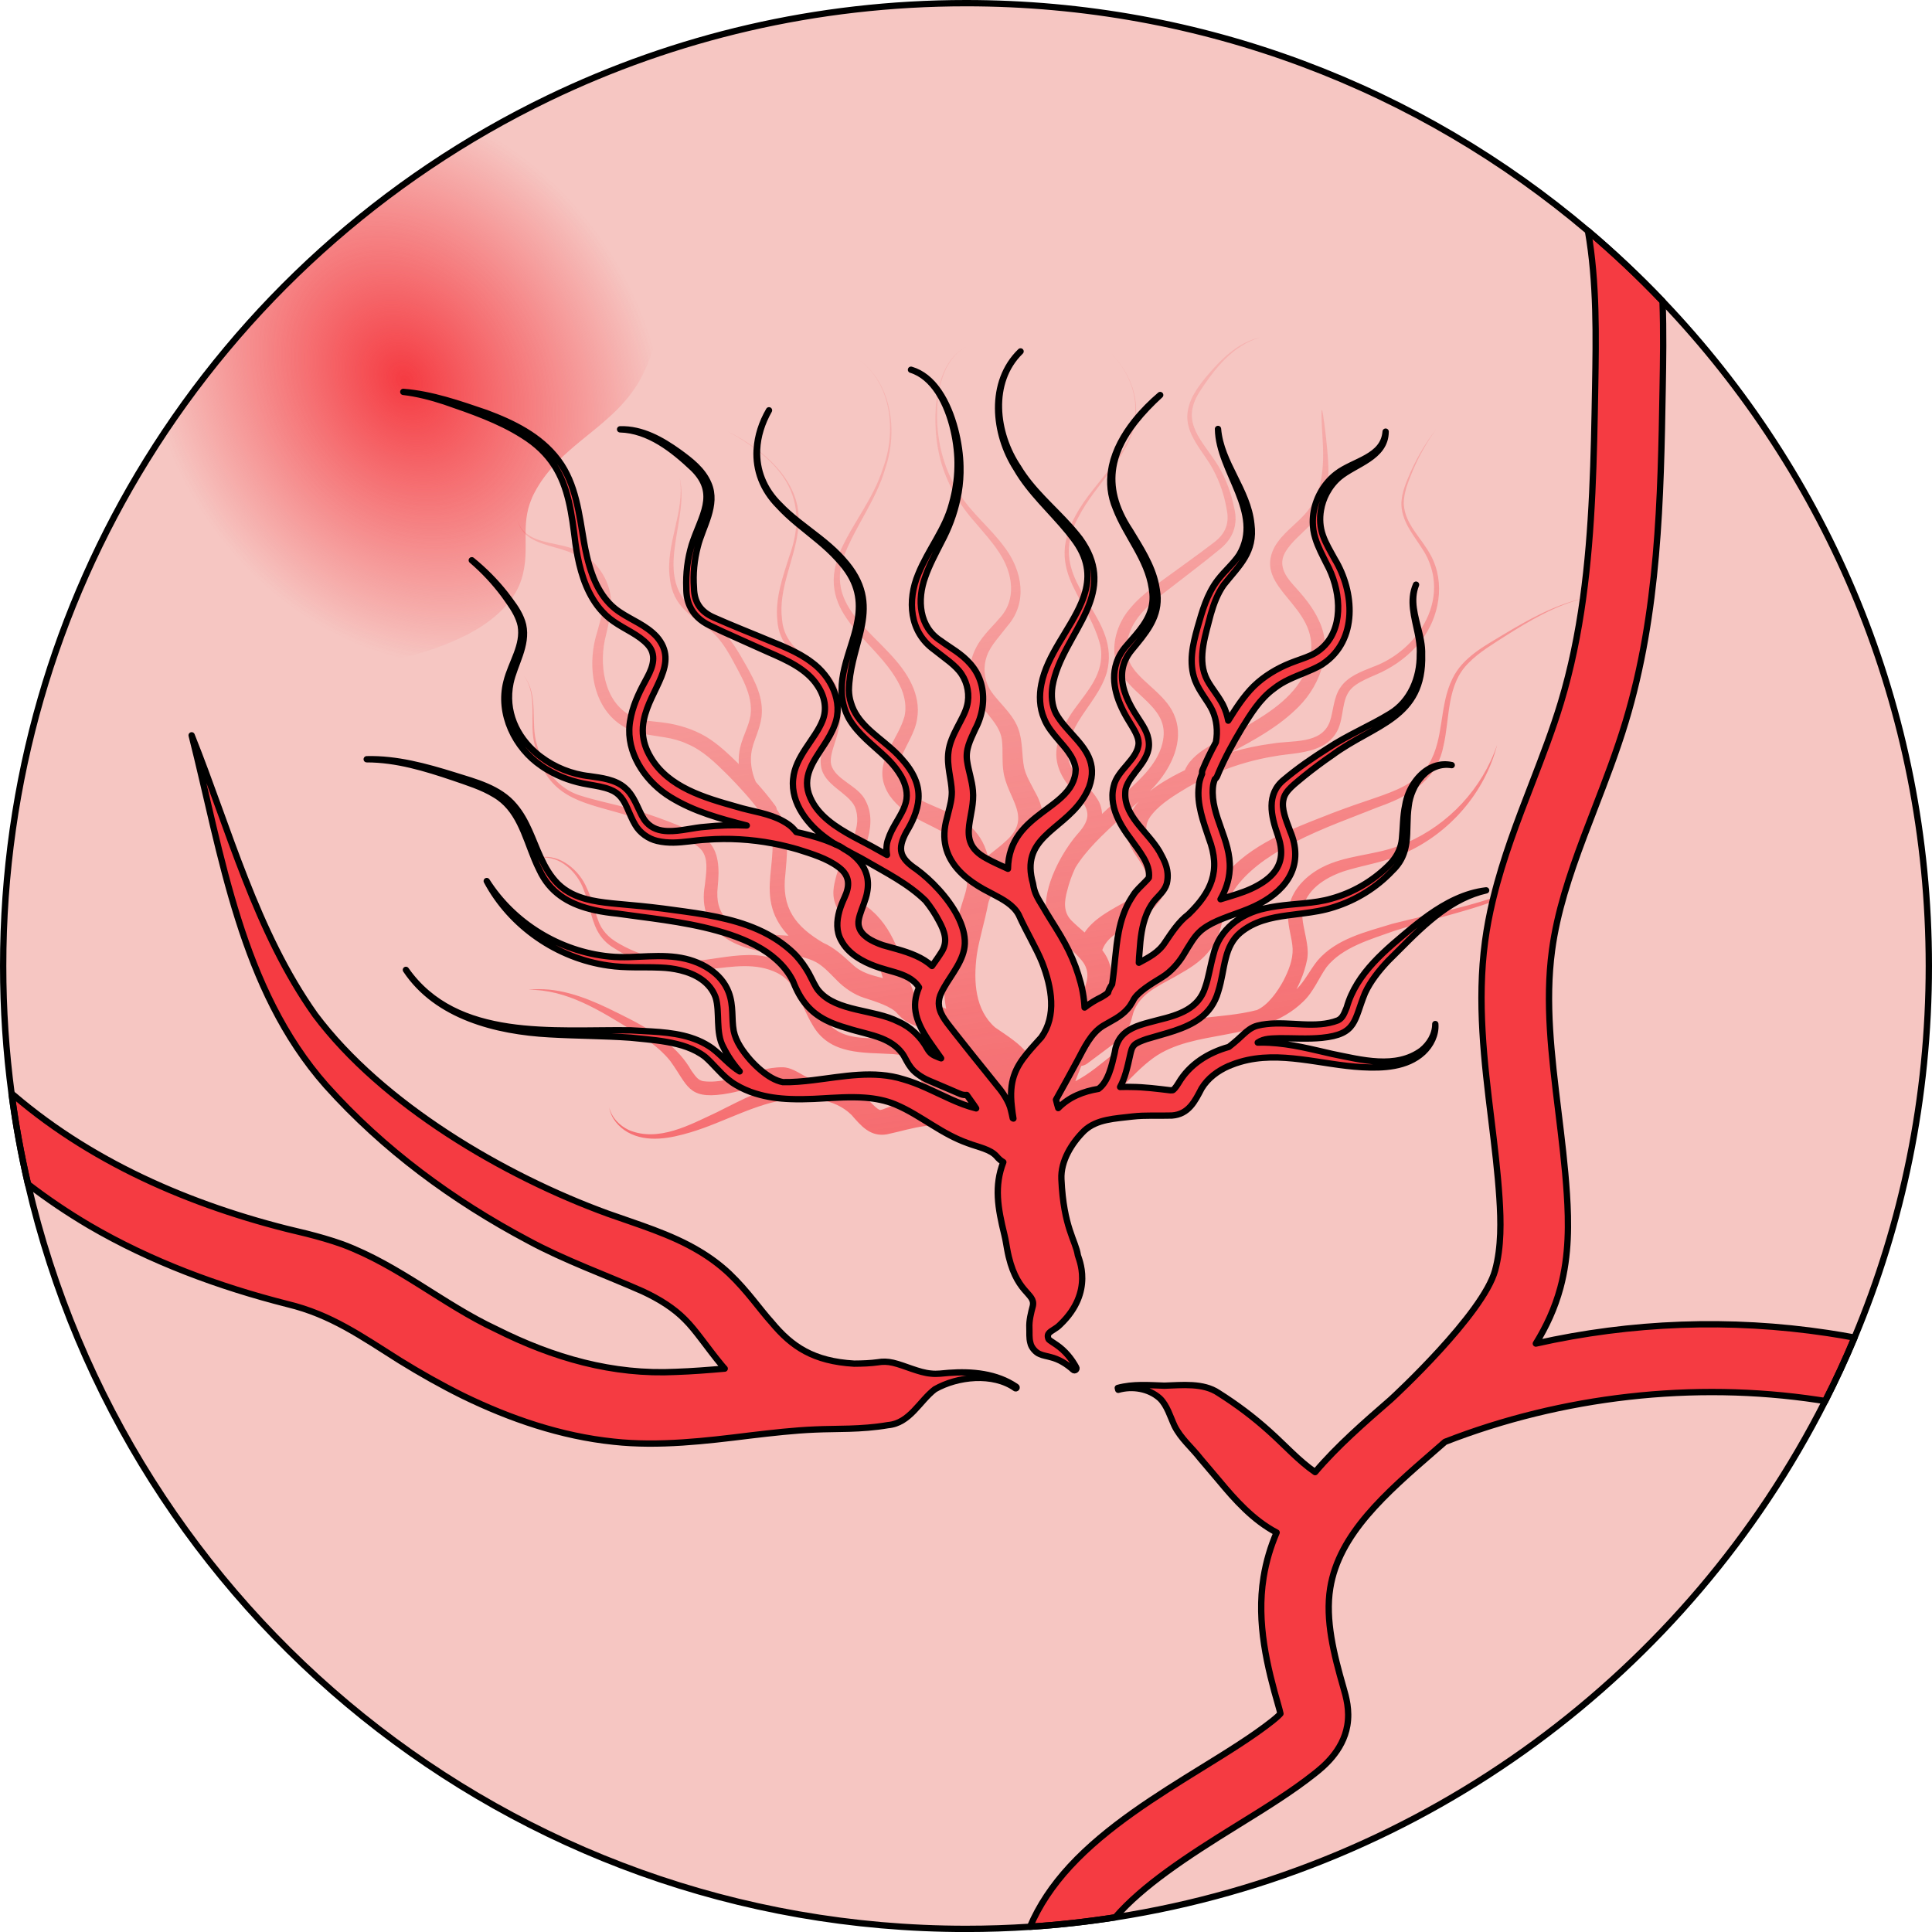
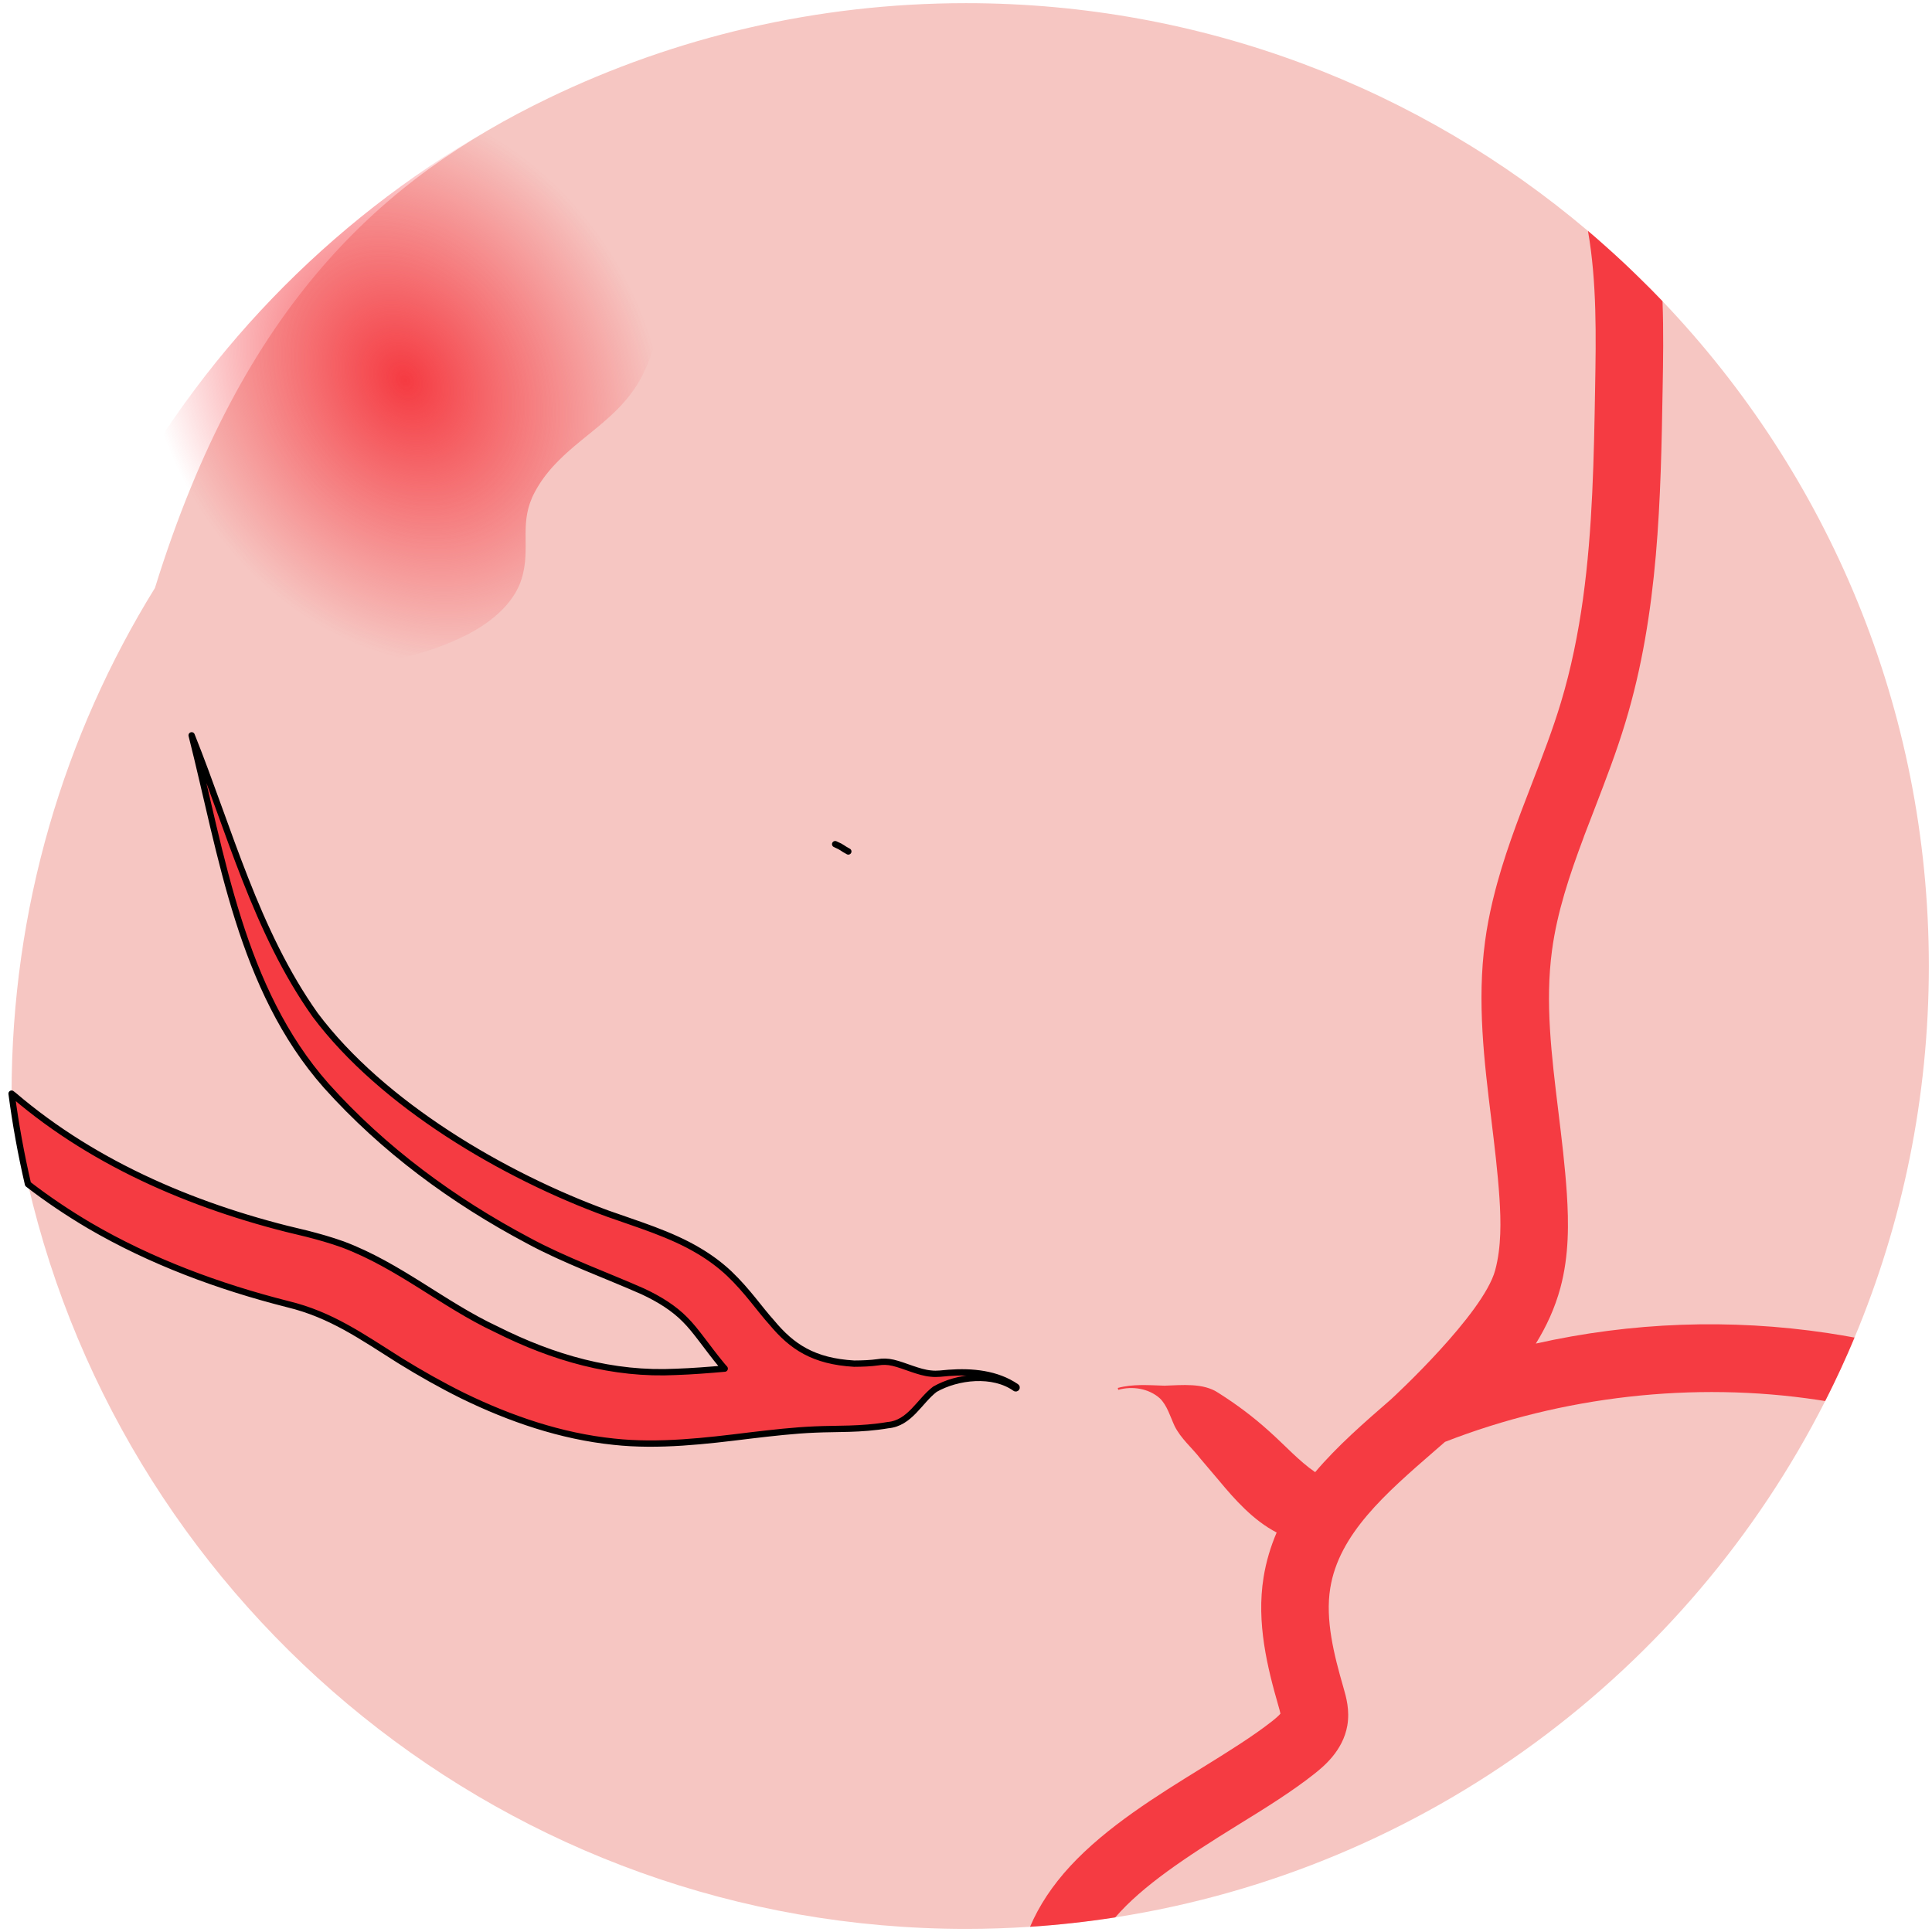
<svg xmlns="http://www.w3.org/2000/svg" version="1.1" id="Camada_1" x="0px" y="0px" width="305.624px" height="305.63px" viewBox="0 0 305.624 305.63" enable-background="new 0 0 305.624 305.63" xml:space="preserve">
  <g>
-     <path fill="#F6C6C2" d="M305.124,152.812c0,20.838-4.185,40.695-11.757,58.781c-1.426,3.412-2.972,6.755-4.638,10.036   c-21.73,42.844-63.123,74.026-112.308,81.68c-4.43,0.691-8.93,1.194-13.479,1.489c-3.349,0.22-6.724,0.333-10.13,0.333   c-72.254,0-132.756-50.31-148.384-117.813c-1.087-4.688-1.961-9.464-2.596-14.315c-0.88-6.605-1.332-13.347-1.332-20.191   c0-29.34,8.301-56.745,22.679-79.995C38.424,48.164,60.5,28.181,86.773,15.525C106.75,5.898,129.153,0.5,152.812,0.5   c37.509,0,71.851,13.555,98.389,36.033c4.129,3.5,8.062,7.208,11.795,11.116C289.093,74.991,305.124,112.029,305.124,152.812z" />
+     <path fill="#F6C6C2" d="M305.124,152.812c0,20.838-4.185,40.695-11.757,58.781c-1.426,3.412-2.972,6.755-4.638,10.036   c-21.73,42.844-63.123,74.026-112.308,81.68c-4.43,0.691-8.93,1.194-13.479,1.489c-3.349,0.22-6.724,0.333-10.13,0.333   c-72.254,0-132.756-50.31-148.384-117.813c-1.087-4.688-1.961-9.464-2.596-14.315c0-29.34,8.301-56.745,22.679-79.995C38.424,48.164,60.5,28.181,86.773,15.525C106.75,5.898,129.153,0.5,152.812,0.5   c37.509,0,71.851,13.555,98.389,36.033c4.129,3.5,8.062,7.208,11.795,11.116C289.093,74.991,305.124,112.029,305.124,152.812z" />
    <radialGradient id="SVGID_1_" cx="64.083" cy="60.165" r="48.949" gradientTransform="matrix(0.548 0.837 -0.674 0.441 69.517 -19.986)" gradientUnits="userSpaceOnUse">
      <stop offset="0.003" style="stop-color:#F53B42" />
      <stop offset="0.972" style="stop-color:#F53B42;stop-opacity:0" />
    </radialGradient>
    <path fill="url(#SVGID_1_)" d="M101.685,59.243c-3.092,6.259-8.861,9.131-13.322,13.624c-0.245,0.239-0.477,0.478-0.704,0.729   c-1.169,1.263-2.225,2.665-3.092,4.305c-1.219,2.306-1.407,4.355-1.426,6.391v0.226c-0.006,2.262,0.17,4.518-0.647,7.107   c-0.39,1.244-1.018,2.369-1.797,3.387c-0.05,0.075-0.107,0.145-0.163,0.214c-1.923,2.432-4.675,4.21-6.975,5.341   c-11.632,5.718-25.752,6.246-36.787-2.124c-7.29-5.53-12.518-15.528-13.592-25.626C38.424,48.164,60.5,28.181,86.773,15.525   c5.184,1.766,9.96,5.36,13.335,10.645C106.115,35.596,106.499,49.522,101.685,59.243z" />
    <g>
      <linearGradient id="SVGID_00000144336570019708277030000000923775691967163049_" gradientUnits="userSpaceOnUse" x1="176.43" y1="188.213" x2="152.364" y2="24.241">
        <stop offset="0.003" style="stop-color:#F53B42" />
        <stop offset="0.972" style="stop-color:#F53B42;stop-opacity:0" />
      </linearGradient>
-       <path opacity="0.7" fill="url(#SVGID_00000144336570019708277030000000923775691967163049_)" d="M250.597,132.244    c-3.337,4.971-8.59,7.799-14.346,9.747c-2.715,0.924-5.542,1.646-8.339,2.312c-0.635,0.151-1.263,0.302-1.898,0.446    c-1.967,0.459-3.902,0.905-5.75,1.382c-4.148,1.282-8.848,2.338-11.814,5.794c-1.251,1.533-2.024,3.261-3.368,4.587    c0.748-1.433,1.294-2.928,1.596-4.292c0.691-2.482-0.71-5.341-0.673-7.717c0-0.1,0.006-0.201,0.013-0.295    c0.05-0.459,0.157-0.899,0.308-1.313v-0.006c1.068-2.884,4.355-4.587,7.264-5.36c2.3-0.66,4.788-1.094,7.182-1.98    c0.182-0.069,0.365-0.138,0.547-0.214c0.245-0.1,0.49-0.201,0.735-0.308c7.195-3.129,12.851-9.627,14.786-17.225    c-2.363,6.963-7.711,12.662-14.372,15.528c-0.289,0.126-0.578,0.245-0.874,0.358c-0.258,0.1-0.515,0.195-0.779,0.289    c-3.695,1.32-7.993,1.345-11.644,3.211c-2.363,1.219-4.531,3.249-5.197,5.926c-0.082,0.276-0.132,0.566-0.17,0.855    c-0.031,0.283-0.05,0.559-0.05,0.823c-0.019,1.91,0.628,3.488,0.729,5.279c0.063,1.753-0.641,3.475-1.452,5.059    c-0.93,1.716-2.413,3.852-4.191,4.644c-2.866,0.754-5.951,0.943-9.011,1.307c-3.356,0.39-6.686,0.986-9.646,2.784    c-1.376,0.779-2.639,1.722-3.858,2.702c-2.055,1.627-4.003,3.337-6.209,4.468c0.233-0.716,0.578-1.464,0.936-2.413    c0.333-0.05,0.666-0.17,0.955-0.39c1.018-0.754,3.343-2.501,4.317-3.224c0.239-0.176,0.503-0.396,0.767-0.647    c0.32-0.295,0.641-0.635,0.917-1.006c0.276-0.364,0.509-0.754,0.654-1.137c0.371-0.798,0.509-1.923,0.823-2.539    c1.332-2.979,4.713-4.091,7.403-5.763c3.846-2.155,5.838-4.411,6.529-8.603c0.031-0.22,0.063-0.44,0.094-0.672    c0.233-1.012,0.603-1.961,1.1-2.859c1.64-2.985,4.606-5.385,8.037-7.384c0.66-0.383,1.345-0.754,2.036-1.106    c4.562-2.363,9.608-4.11,13.329-5.618c1.697-0.597,3.343-1.288,4.813-2.181c0.226-0.132,0.446-0.27,0.666-0.427    c1.489-0.987,2.759-2.212,3.657-3.789c0.032-0.057,0.069-0.113,0.094-0.176c0.503-0.905,0.874-1.929,1.094-3.079    c1.062-4.55,0.453-9.753,4.047-13.215c1.64-1.659,3.714-2.878,5.706-4.166c3.858-2.444,7.868-4.82,12.329-5.963    c0.157-0.044,0.32-0.082,0.477-0.12c-0.157,0.031-0.32,0.069-0.477,0.107c-4.493,1.031-8.59,3.318-12.518,5.674    c-3.01,1.816-6.498,3.632-8.119,6.982c-2.155,4.279-1.282,9.501-3.77,13.573c-1.866,2.985-5.253,4.217-8.515,5.341    c-2.25,0.748-4.518,1.546-6.749,2.394c-2.206,0.867-4.487,1.728-6.705,2.721c-0.635,0.276-1.257,0.572-1.873,0.88    c-2.834,1.401-5.492,3.092-7.654,5.373c-0.792,0.83-1.508,1.741-2.149,2.746c-0.697,1.106-1.187,2.35-1.565,3.613    c-0.339,1.269-0.49,2.382-0.911,3.186c-0.05,0.1-0.107,0.201-0.164,0.295c-0.327,0.559-0.735,1.056-1.213,1.508    c-2.576,2.444-6.994,3.525-9.671,5.838c-1.709,1.288-2.903,3.186-3.456,5.26c-0.264,0.886-0.603,1.181-1.426,1.76    c0,0-0.214,0.145-0.333,0.226c0.264-0.666,0.496-1.269,0.691-1.753c0.471-1.219,1.062-2.564,1.345-4.173    c0.031-0.145,0.056-0.295,0.075-0.446c0.346-2.275-0.295-3.946-1.37-5.36c0.452-1.307,1.439-2.162,2.595-2.897    c1.062-0.672,2.268-1.244,3.33-1.98c0.352-0.232,0.71-0.49,1.062-0.767c1.433-1.131,2.758-2.62,3.224-4.48    c0.195-0.691,0.22-1.376,0.113-2.049c-0.251-1.646-1.25-3.205-2.218-4.424c-0.396-0.49-0.71-0.98-0.899-1.471    c-0.459-1.125-0.32-2.262,0.723-3.481c1.42-1.722,3.613-3.016,5.555-4.192c0.628-0.364,1.269-0.71,1.923-1.043    c0.993-0.509,2.011-0.974,3.041-1.401c2.803-1.144,5.725-1.98,8.716-2.476c2.583-0.478,5.134-0.39,7.597-1.634    c1.282-0.635,2.376-1.898,2.777-3.268c0.773-2.388,0.346-4.889,2.533-6.372c0.917-0.666,2.055-1.131,3.211-1.634    c2.369-1.006,4.575-2.488,6.328-4.405c0.188-0.201,0.371-0.409,0.546-0.622c0.088-0.101,0.17-0.207,0.251-0.308    c2.928-3.764,3.89-9.181,1.596-13.479c-1.47-2.815-4.091-4.908-4.304-8.125c-0.057-1.866,0.735-3.626,1.414-5.335    c0.974-2.3,2.206-4.493,3.67-6.529c-1.521,1.992-2.822,4.154-3.871,6.435c-0.748,1.722-1.602,3.513-1.596,5.442    c0.082,3.287,2.803,5.719,4.104,8.408c1.942,4.122,1.081,8.389-1.32,11.745c-0.057,0.088-0.119,0.176-0.189,0.264    c-1.766,2.369-4.304,4.267-7.145,5.291c-1.735,0.697-3.871,1.458-5.046,3.161c-1.163,1.59-1.156,3.902-1.741,5.524    c-1.357,3.594-5.989,2.872-9.112,3.431c-2.18,0.276-4.329,0.742-6.441,1.351c3.796-2.023,7.553-4.078,10.645-7.195    c1.81-1.816,3.236-4.223,3.839-6.78c0.232-0.974,0.345-1.967,0.314-2.96c-0.038-1.307-0.333-2.595-0.924-3.827    c-0.999-2.25-2.627-4.085-4.103-5.719c-1.345-1.489-2.325-3.173-1.307-5.04c1.006-1.841,2.928-3.173,4.367-4.82    c0.013-0.013,0.025-0.031,0.038-0.044c0.528-0.591,0.955-1.232,1.288-1.898c0.427-0.842,0.716-1.734,0.898-2.658    c0.126-0.61,0.207-1.232,0.245-1.86c0.17-2.275-0.1-4.663-0.32-6.894c-0.836-7.22-0.848-4.474-0.559,0.013    c0.276,4.204,0.101,8.974-2.903,12.153c-1.546,1.69-3.513,2.978-4.719,5.121c-3.4,6.548,7.101,9.187,5.718,17.105    c-0.069,0.402-0.163,0.817-0.301,1.244c-0.157,0.509-0.346,0.999-0.566,1.471c-1.923,4.116-6.127,6.68-10.061,8.911    c-0.226,0.126-0.453,0.251-0.679,0.377c-1.1,0.66-2.268,1.2-3.406,1.803c-1.489,0.779-2.922,1.659-4.047,2.997    c-0.276,0.339-0.604,0.83-0.817,1.351c-0.283,0.138-0.572,0.277-0.855,0.421c-1.464,0.748-3.18,1.716-4.682,2.897    c0.396-0.396,0.767-0.792,1.094-1.188c2.313-2.69,4.26-6.718,2.928-10.406c-1.131-3.387-4.908-5.316-6.686-7.868    c-0.44-0.603-0.723-1.263-0.874-1.948c-0.119-0.547-0.151-1.112-0.107-1.678c0.044-0.641,0.195-1.288,0.421-1.91    c0.654-1.904,2.036-3.475,3.607-4.858c0.27-0.232,0.546-0.471,0.829-0.697c0.622-0.509,1.257-0.993,1.873-1.458    c2.495-1.961,5.574-4.254,8.006-6.278c2.124-1.722,2.91-3.971,2.225-6.617c-0.452-2.275-1.282-4.462-2.438-6.454    c-2.463-4.047-6.133-6.799-3.079-11.713c2.363-3.651,5.373-7.541,9.759-8.729c-3.374,0.704-6.014,3.18-8.188,5.719    c-1.47,1.734-2.985,3.601-3.368,5.938c-0.628,3.62,2.532,6.441,4.003,9.275c1.043,1.929,1.759,4.028,2.124,6.177    c0.509,2.256-0.138,3.946-1.961,5.329c-2.413,1.873-5.624,4.122-8.113,5.957c-0.371,0.264-0.741,0.534-1.106,0.804    c-0.22,0.163-0.44,0.327-0.654,0.496c-1.263,0.968-2.47,2.023-3.488,3.274c-1.948,2.287-3.01,5.662-2.118,8.571    c0,0.006,0,0.006,0,0.006c0.195,0.647,0.49,1.269,0.892,1.854c0.019,0.031,0.038,0.057,0.056,0.088    c2.438,3.645,7.315,5.417,6.454,10.23c-0.585,3.4-3.362,6.033-5.995,8.358c-0.565,0.496-1.125,0.98-1.653,1.458    c-0.069,0.069-0.164,0.151-0.27,0.251c-0.396,0.364-1.012,0.924-1.734,1.609c-0.056-0.873-0.308-1.722-0.773-2.388    c-0.371-0.61-0.848-1.181-1.351-1.722c-0.723-0.786-1.502-1.527-2.105-2.306c-0.251-0.314-0.465-0.635-0.641-0.968    c-0.415-0.785-0.565-1.634-0.534-2.495c0.038-0.911,0.283-1.841,0.641-2.727c0.302-0.748,0.685-1.464,1.081-2.124    c1.514-2.457,3.582-4.757,4.437-7.654c1.106-4.242-0.842-7.509-2.809-10.758c-0.276-0.453-0.547-0.905-0.811-1.364    c-1.684-2.872-3.048-5.832-2.061-9.545c0.075-0.289,0.169-0.584,0.276-0.886c0.226-0.641,0.528-1.301,0.905-1.992    c1.383-2.715,3.375-5.015,5.178-7.459c0.107-0.145,0.214-0.295,0.321-0.446c0.66-0.917,1.282-1.86,1.829-2.853    c0.873-1.445,1.42-2.928,1.659-4.393c0.013-0.069,0.019-0.132,0.032-0.201c0.559-3.865-0.962-7.654-3.953-10.683    c3.023,3.098,4.487,6.994,3.77,10.909c-0.013,0.075-0.025,0.151-0.044,0.226c-0.276,1.357-0.817,2.708-1.646,4.034    c-0.465,0.798-0.974,1.558-1.521,2.3c-0.107,0.151-0.214,0.295-0.327,0.446v0.006c-1.954,2.595-4.21,4.983-5.756,7.868    c-0.339,0.616-0.622,1.206-0.848,1.778c-0.113,0.27-0.214,0.54-0.302,0.798c-1.496,4.474,0.182,7.691,2.08,11.167    c0.251,0.459,0.509,0.93,0.76,1.401c0.867,1.621,1.697,3.337,2.212,5.285c0.145,0.647,0.207,1.351,0.157,2.011    c-0.176,3.632-2.997,6.202-4.902,9.15c-0.352,0.553-0.66,1.081-0.93,1.602c-0.409,0.792-0.723,1.552-0.93,2.281    c-0.779,2.677-0.214,5.015,1.823,7.516c0.365,0.446,0.773,0.892,1.225,1.351c0.233,0.258,0.44,0.503,0.616,0.741    c1.458,1.929,1.169,3.305-0.723,5.379c-2.426,2.847-5.385,8.226-4.877,12.298v0.006c0.044,0.314,0.107,0.628,0.189,0.924    c0.446,1.583,1.577,2.84,2.777,3.99c1.068,1.043,2.199,2.011,2.935,3.054c1.05,1.59,0.591,3.104-0.113,4.719    c-0.233,0.534-0.49,1.081-0.735,1.64l-1.828,3.953c-0.565,1.181-2.212,4.744-2.771,5.913c-0.503,0.98-1.175,2.784-1.118,4.097    c-0.013,0.478,0.013,0.892,0.019,1.282c-0.031,0.025-0.056,0.057-0.088,0.082c-0.044-0.584-0.1-1.213-0.207-1.917    c-0.301-2.495-1.005-4.141-2.067-5.461c-1.226-1.533-2.941-2.621-5.071-4.078c-3.142-2.746-3.456-7.201-2.903-11.443    c0.358-2.476,1.282-5.316,1.816-8.213c0.132-0.54,0.365-1.024,0.66-1.477c0.748-1.163,1.917-2.111,3.016-3.098    c3.129-2.677,5.524-5.957,4.895-9.822c-0.157-1.031-0.54-2.105-1.181-3.217c-0.704-1.401-1.376-2.419-1.709-3.796    c-0.415-1.986-0.17-4.235-0.974-6.29c-0.924-2.514-3.613-4.493-4.581-6.372c-0.805-1.483-0.936-3.4-0.346-5.033    c0.584-1.659,2.017-3.104,3.305-4.801c3.161-3.676,2.3-8.596-0.377-12.229c-2.325-3.236-5.442-5.599-7.409-8.854    c-0.126-0.207-0.245-0.421-0.365-0.635c-0.031-0.056-0.069-0.119-0.1-0.176c-0.962-1.697-1.709-3.525-2.193-5.429    c-0.685-2.545-1.012-6.177-0.471-9.476c0.013-0.063,0.019-0.119,0.031-0.182c0.534-3.067,1.829-5.819,4.305-7.107    c-2.476,1.232-3.827,3.902-4.443,6.912c-0.013,0.05-0.025,0.107-0.031,0.157c-0.666,3.381-0.427,7.164,0.169,9.803    c0.471,2.225,1.32,4.355,2.445,6.341c0.151,0.264,0.308,0.528,0.465,0.786c0.829,1.345,1.785,2.614,2.828,3.783    c1.338,1.565,2.708,3.079,3.789,4.744c2.149,3.23,2.859,7.49-0.019,10.469c-1.244,1.496-2.922,2.91-3.89,5.109    c-0.308,0.679-0.503,1.382-0.603,2.086c-0.339,2.382,0.421,4.845,1.86,6.806c0.201,0.295,0.434,0.572,0.672,0.842    c1.194,1.515,2.306,2.752,2.445,4.657c0.138,1.382-0.032,3.142,0.207,4.682c0.616,4.279,4.644,7.183,0.465,10.922    c-0.911,0.855-1.929,1.615-2.935,2.413c-0.572-2.212-1.646-3.726-2.96-4.851c-0.999-0.848-2.13-1.477-3.293-2.017    c-1.634-0.773-3.318-1.364-4.726-2.168c-0.748-0.427-1.414-0.911-1.954-1.515c-0.547-0.597-0.961-1.32-1.206-2.212    c-0.025-0.188-0.038-0.383-0.038-0.572c0-0.723,0.176-1.433,0.44-2.137c0.754-2.011,2.243-3.99,2.557-6.24    c0.333-1.885-0.088-3.796-0.842-5.404c-1.684-3.676-5.222-6.441-7.905-9.451c-0.233-0.258-0.453-0.515-0.666-0.773    c-2.086-2.532-3.437-5.298-2.514-8.955c0.05-0.195,0.107-0.396,0.17-0.597c0.088-0.277,0.188-0.559,0.302-0.848    c1.835-4.606,4.996-8.653,6.397-13.479c2.048-5.919,1.087-13.636-4.298-17.369c5.329,3.758,6.114,11.443,3.953,17.256    c-1.489,4.833-4.814,8.697-6.831,13.291c-0.063,0.151-0.119,0.302-0.169,0.452c-0.075,0.182-0.138,0.365-0.189,0.54    c-1.609,4.876,0.226,8.207,2.84,11.305v0.006c0.214,0.251,0.434,0.509,0.66,0.76c2.369,2.664,5.159,5.234,6.611,8.571    c0.578,1.42,0.804,2.928,0.49,4.317c-0.478,1.728-1.489,3.318-2.306,4.927c-0.258,0.503-0.496,1.012-0.691,1.527    c-0.704,1.86-0.861,3.814,0.628,6.083c0.635,0.899,1.364,1.628,2.143,2.243c0.553,0.434,1.131,0.811,1.716,1.15    c1.64,0.968,3.356,1.653,4.807,2.545c2.162,1.32,3.733,3.079,3.582,6.837c0.012,0.107,0.019,0.207,0.019,0.308    c0.082,1.395-0.245,2.25-0.729,3.789c-0.22,0.754-0.471,1.521-0.729,2.306c-0.547,1.634-1.131,3.356-1.546,5.241    c-0.384,1.766-0.597,3.576-0.628,5.448c-0.006,0.157-0.006,0.314-0.006,0.465c0,1.131,0.107,2.281,0.327,3.412    c-0.377-0.17-0.76-0.32-1.144-0.446c-0.616-0.226-1.238-0.396-1.828-0.515c-0.515-0.17-0.886-0.276-1.194-0.452    c-0.138-0.264-0.333-0.522-0.559-0.76c-0.119-0.132-0.245-0.251-0.383-0.371c-0.327-0.792-0.628-1.603-0.917-2.426    c0,0,0,0-0.006,0c-0.522-1.477-1.024-2.985-1.634-4.443c-0.936-2.256-2.124-4.374-4.015-6.039    c-0.308-0.333-0.848-0.691-1.402-1.031c-0.66-0.415-1.338-0.792-1.653-1.062c-0.691-1.816,0.226-3.902,1.006-5.788    c0.075-0.176,0.145-0.352,0.214-0.522c0.031-0.082,0.063-0.157,0.094-0.239c0.283-0.647,0.559-1.339,0.792-2.055    c0.716-2.193,1.031-4.606-0.119-6.774c-1.156-2.413-4.763-3.249-5.448-5.712c-0.233-1.031,0.22-2.287,0.635-3.613    c1.401-4.261,1.691-8.992-2.444-11.833c-2.822-1.998-5.643-3.726-5.958-7.484c-0.616-4.82,1.904-9.269,2.507-13.969    c0.063-0.371,0.101-0.741,0.126-1.1c0.006-0.126,0.013-0.258,0.013-0.383c0.157-4.782-2.84-8.634-6.598-11.468    c-0.025-0.019-0.044-0.031-0.063-0.05c-1.445-1.081-3.004-2.011-4.537-2.79c1.653,0.918,3.174,1.873,4.525,2.903    c0.025,0.019,0.05,0.038,0.075,0.057c3.827,2.935,6.259,6.422,6.227,11.047c0,0.126-0.006,0.251-0.013,0.377    c-0.05,1.621-0.402,3.387-1.1,5.31c-1.037,3.274-2.268,6.655-1.91,10.155c0.125,1.885,0.81,3.324,1.797,4.537    c1.131,1.408,2.671,2.52,4.235,3.695c3.632,2.639,3.054,6.793,1.703,10.538c-0.1,0.302-0.214,0.61-0.32,0.917    c-0.377,1.093-0.71,2.237-0.49,3.469c0.453,2.928,4.167,4.047,5.323,6.303c0.672,1.665,0.421,3.249-0.176,4.807    c-0.283,0.748-0.641,1.483-1.012,2.224c-0.446,0.88-0.905,1.76-1.276,2.652c-0.164,0.39-0.302,0.785-0.421,1.181    c-0.459,1.734-0.861,3.249,0.063,5.147c0.113,0.195,0.239,0.371,0.377,0.528c0.673,0.798,1.596,1.194,2.382,1.822    c0.258,0.214,0.503,0.44,0.729,0.685c0.49,0.509,0.911,1.081,1.282,1.69c0.836,1.382,1.42,2.985,1.961,4.7    c0.006,0.025,0.019,0.05,0.025,0.075c0.188,0.528,0.358,1.081,0.515,1.653c-1.728-0.459-3.4-0.811-4.82-2.181    c-1.32-1.194-2.834-2.646-4.619-3.406c-4.305-2.551-6.68-5.436-5.976-10.941c0.113-1.351,0.27-2.822,0.258-4.298    c-0.013-1.376-0.176-2.752-0.66-4.041c0-0.013-0.006-0.031-0.013-0.044c-0.195-0.641-0.547-1.219-0.949-1.76    c-0.025-0.207-0.1-0.409-0.226-0.591c-0.98-1.338-2.017-2.576-3.086-3.764c-0.716-1.602-0.98-3.437-0.628-5.103    c0.333-1.552,1.244-3.173,1.521-5.159c0.358-3.004-0.98-5.574-2.344-8.018c-1.087-1.917-2.168-3.858-3.695-5.473    c-0.365-0.383-0.754-0.748-1.169-1.087c-1.395-1.125-2.922-1.885-4.129-2.96c-0.05-0.038-0.1-0.088-0.151-0.132    c-5.379-5.517,0.069-13.586-1.439-20.14c0.848,5.392-2.325,10.444-1.571,15.861c0.478,4.468,3.431,5.92,6.504,8.308    c1.263,1.1,2.237,2.514,3.092,4.022c1.502,2.866,3.645,6.083,3.155,9.37c-0.226,1.546-1.131,3.079-1.615,4.977    c-0.214,0.88-0.277,1.785-0.233,2.69c-0.013-0.006-0.019-0.019-0.025-0.025c-1.59-1.552-3.23-3.136-5.178-4.311    c-1.986-1.169-4.248-1.873-6.504-2.193c-1.188-0.17-2.319-0.226-3.331-0.415c-0.264-0.05-0.522-0.107-0.773-0.182    c-0.44-0.132-0.848-0.302-1.232-0.503c-4.323-2.224-5.178-8.295-3.946-12.851c0.182-0.823,0.396-1.671,0.559-2.545    c0.107-0.584,0.189-1.181,0.226-1.791c0.006-0.107,0.013-0.207,0.013-0.314c0.088-3.004-1.464-5.901-3.833-7.685    c-0.515-0.396-1.075-0.729-1.659-0.999c-0.063-0.031-0.119-0.063-0.182-0.088c-2.438-1.081-5.882-0.93-7.868-2.677    c-0.553-0.49-0.986-1.118-1.263-1.961c0.232,0.93,0.678,1.634,1.263,2.187c1.904,1.791,5.279,1.967,7.56,3.092    c0.226,0.113,0.446,0.239,0.66,0.377c0.71,0.44,1.351,0.993,1.904,1.628c1.131,1.282,1.898,2.897,2.105,4.581    c0.082,0.584,0.088,1.169,0.025,1.759c-0.025,0.264-0.063,0.534-0.113,0.798c-0.182,1.081-0.515,2.162-0.823,3.287    c-1.741,5.511-0.647,12.782,5.084,15.377c0.289,0.132,0.585,0.251,0.899,0.358c0.421,0.119,0.836,0.22,1.25,0.302    c2.445,0.503,4.7,0.528,6.994,1.596c2.539,1.049,4.474,3.004,6.422,4.914c1.866,1.898,3.708,3.915,5.241,5.995    c0.088,0.113,0.17,0.226,0.251,0.339c0.132,0.201,0.321,0.352,0.528,0.446c0.251,0.371,0.471,0.773,0.622,1.238    c0.302,0.93,0.434,1.866,0.465,2.809c0.107,3.374-1.049,6.831-0.025,10.318c0.477,1.659,1.426,3.111,2.551,4.298    c-1.106-0.075-2.206-0.113-3.293-0.22c-0.974-0.094-1.948-0.232-2.897-0.503c-1.571-0.421-2.777-1.05-3.613-1.91    c-1.188-1.207-1.653-2.884-1.395-5.134c0.264-2.652,0.295-5.649-1.772-7.44c-0.352-0.302-0.766-0.572-1.244-0.798    c-0.597-0.295-1.2-0.572-1.797-0.842c-2.011-0.892-4.047-1.646-6.146-2.357c-0.452-0.163-0.911-0.314-1.37-0.459    c-0.666-0.207-1.338-0.396-2.011-0.578c-2.501-0.66-5.052-1.175-7.459-1.948c-2.199-0.691-3.934-2.181-5.14-4.059    c-0.421-0.647-0.773-1.338-1.062-2.061c-0.239-0.597-0.433-1.219-0.584-1.847c-1.112-3.538,0.345-7.78-2.036-10.89    c2.275,3.199,0.679,7.384,1.691,10.966c0.094,0.453,0.201,0.88,0.32,1.288c0.207,0.71,0.452,1.357,0.729,1.942v0.006    c2.658,5.744,8.282,6.07,14.152,7.993c0.773,0.258,1.558,0.54,2.337,0.867c0.032,0.013,0.069,0.025,0.101,0.038    c1.144,0.434,2.275,0.892,3.387,1.389c0.553,0.239,1.1,0.49,1.64,0.748c0.585,0.302,1.194,0.578,1.766,0.874c0,0,0,0,0.006,0    c1.031,0.528,1.923,1.119,2.3,1.973c0.66,1.332,0.358,3.142,0.145,5.027c-0.308,1.797-0.164,3.337,0.321,4.644    c0.352,0.943,0.88,1.766,1.552,2.47c1.728,1.81,4.386,2.872,7.359,3.337c0.182,0.031,0.371,0.056,0.559,0.075    c1.527,0.214,3.167,0.327,4.688,0.597c0.936,0.17,1.828,0.396,2.627,0.754c1.376,0.578,2.426,1.747,3.852,3.18    c1.068,1.093,2.646,2.193,4.198,2.689c1.791,0.578,4.474,1.401,5.341,2.551c0.044,0.063,0.101,0.107,0.151,0.157    c0.289,0.314,0.609,0.61,0.98,0.867c0.829,0.572,1.703,0.892,2.564,1.144c0.609,0.182,1.213,0.333,1.791,0.515    c2.224,0.723,3.739,2.69,5.366,4.499c1.357,1.508,3.098,3.431,4.675,5.115c0.013,0.415-0.012,0.873-0.037,1.376    c-2.03-1.276-4.33-1.602-6.642-1.464c-0.088,0-0.17,0.006-0.258,0.012c-0.283-0.113-0.553-0.27-0.804-0.471h-0.006    c-1.351-1.024-2.3-2.997-3.042-4.506c-1.313-3.324-4.242-3.312-7.233-3.362c-0.233,0-0.471-0.006-0.704-0.013    c-3.173-0.006-6.315-0.207-8.169-2.897c-0.094-0.126-0.176-0.258-0.258-0.396c-0.886-1.357-1.527-3.022-2.451-4.65    c-1.112-2.231-2.96-3.708-5.115-4.512c-1.433-0.534-3.004-0.767-4.581-0.716c-2.991,0.05-5.775,0.76-8.521,0.949    c-0.685,0.05-1.364,0.069-2.049,0.038c-1.703-0.056-3.406-0.327-5.046-0.804c-1.672-0.484-3.28-1.175-4.776-2.055    c-1.508-0.848-2.671-2.03-3.23-3.695c-0.182-0.503-0.345-1.024-0.509-1.546c-0.157-0.515-0.314-1.031-0.484-1.546    c-0.22-0.666-0.471-1.32-0.773-1.942c-1.169-2.815-4.229-5.404-7.321-4.864c-0.32,0.05-0.641,0.138-0.961,0.27    c-0.126,0.044-0.245,0.101-0.365,0.157c0.125-0.05,0.251-0.1,0.371-0.138c0.333-0.113,0.666-0.182,0.993-0.22    c3.01-0.346,5.769,2.243,6.774,5.021c0.207,0.515,0.384,1.031,0.534,1.54c0.157,0.515,0.295,1.024,0.427,1.527    c0.666,2.47,1.301,4.757,4.003,6.297c0.748,0.49,1.533,0.93,2.337,1.32c1.571,0.754,3.243,1.313,4.958,1.665    c0.986,0.207,1.992,0.346,2.997,0.415h0.044c1.565,0.126,3.111,0.006,4.644-0.157c3.689-0.396,7.277-1.075,10.683,0.591    c1.426,0.71,2.407,1.898,3.186,3.387c0.798,1.477,1.389,3.173,2.394,4.826c2.734,4.851,8.113,4.342,12.794,4.631    c0.603,0.057,1.206,0.132,1.653,0.264c0.176,0.05,0.32,0.113,0.44,0.182c0.534,0.308,0.786,0.892,1.1,1.521    c0.182,0.371,0.365,0.748,0.553,1.125c0.22,0.44,0.459,0.88,0.716,1.32c0.157,0.277,0.333,0.553,0.522,0.83    c0.264,0.396,0.559,0.779,0.88,1.137c-0.591,0.126-1.169,0.264-1.734,0.415c-1.251,0.314-2.526,0.742-3.764,1.188    c-0.716,0.258-1.414,0.522-2.092,0.779c-0.214,0.057-0.27,0.063-0.333,0.075c-0.126,0.044-0.616-0.276-1.194-0.867    c-0.383-0.396-0.785-0.76-1.213-1.081c-2.25-1.728-5.04-2.507-7.886-2.602c-0.119-0.056-0.239-0.113-0.358-0.17    c-0.452-0.207-0.892-0.427-1.332-0.66c-1.043-0.559-2.218-1.382-3.494-1.37c-1.15-0.012-2.287,0.182-3.412,0.465    c-1.741,0.427-3.462,1.056-5.19,1.452c-1.32,0.295-2.639,0.459-3.978,0.276c-0.886-0.188-1.295-0.955-1.822-1.653    c-1.031-1.822-2.407-3.305-3.99-4.575c-0.735-0.597-1.515-1.144-2.319-1.64c-2.193-1.401-4.581-2.539-6.85-3.651    c-3.908-1.866-8.257-3.469-12.65-2.928c6.089-0.088,11.381,3.331,16.426,6.41c0.434,0.264,0.867,0.522,1.295,0.779    c0.308,0.201,0.616,0.408,0.917,0.616c1.433,1.012,2.759,2.13,3.808,3.437c2.759,3.777,2.74,6.064,8.32,5.285    c1.194-0.17,2.369-0.446,3.526-0.748c0.98-0.251,1.948-0.522,2.916-0.754c1.232-0.239,2.445-0.616,3.595-0.163    c-0.603,0.126-1.2,0.27-1.778,0.452c-1.049,0.314-2.055,0.685-3.041,1.093h-0.006c-2.155,0.905-4.179,1.986-6.209,2.991    c-4.229,1.967-9.175,4.738-13.85,2.79c-1.445-0.679-2.721-1.935-3.111-3.569c0.258,1.659,1.458,3.079,2.928,3.915    c3.054,1.709,6.774,0.955,9.942,0.006c5.304-1.584,10.324-4.631,15.773-5.272c0.917-0.107,1.841-0.145,2.777-0.101    c0.308,0.013,0.61,0.044,0.911,0.075c0.207,0.025,0.408,0.05,0.61,0.075c0.125,0.038,0.257,0.057,0.377,0.057    c1.885,0.333,3.657,1.075,5.021,2.432c1.483,1.703,2.954,3.5,5.574,3.054c2.149-0.446,3.984-1.049,6.114-1.32    c0.365-0.044,0.729-0.088,1.1-0.138c2.375-0.314,4.769-0.641,6.837,0.528c1.269,0.76,2.57,1.803,3.582,3.054    c3.016-0.188,6.032-0.126,9.036,0.094c0.452-0.258,0.93-0.484,1.426-0.672c-0.138-0.226-0.289-0.452-0.446-0.679    c0.308-0.302,0.591-0.672,0.823-1.144c0.691-1.339,2.432-2.074,3.928-3.098c1.828-1.194,3.349-2.652,4.807-4.128    c1.596-1.615,3.129-3.249,4.927-4.562c3.23-2.35,7.396-2.966,11.374-3.708c1.263-0.232,2.557-0.49,3.839-0.829    c0.911-0.239,1.816-0.522,2.696-0.848c2.136-0.798,4.148-1.904,5.813-3.544c1.634-1.527,2.47-3.733,3.689-5.448    c2.495-3.167,7.019-4.411,10.758-5.75c1.156-0.371,2.319-0.716,3.488-1.049c0.735-0.214,1.471-0.415,2.206-0.622    c2.218-0.616,4.443-1.219,6.655-1.891c1.043-0.314,2.099-0.666,3.148-1.056c5.599-2.074,11.092-5.272,14.416-10.155    c0.842-1.238,1.546-2.589,2.08-4.053C252.043,129.825,251.37,131.094,250.597,132.244z M171.576,147.508    c-0.704-0.616-1.42-1.225-2.074-1.879c-1.32-1.345-1.15-3.016-0.679-4.744c0.308-1.257,0.748-2.476,1.301-3.645    c1.76-2.853,4.355-5.216,6.825-7.528c0.358-0.333,0.71-0.666,1.056-0.999c0.189-0.182,0.383-0.358,0.585-0.547    c0.496-0.452,1.037-0.917,1.571-1.395c-0.528,0.591-0.98,1.219-1.313,1.891c-0.496,0.987-0.735,2.067-0.597,3.23    c0.069,0.572,0.233,1.169,0.503,1.785c0.635,1.558,2.325,3.287,2.551,4.6c0.075,0.402,0.044,0.786-0.075,1.15    c-0.314,1.037-1.27,1.91-2.244,2.614c-0.207,0.145-0.415,0.283-0.616,0.415C176.169,143.731,173.134,145.145,171.576,147.508z" />
-       <path fill="#F53B42" d="M209.104,164.173c5.605-0.559,5.046-2.777,6.837-7.101c0.855-1.841,2.168-3.5,3.626-5.052    c2.162-2.13,4.336-4.443,6.724-6.435c0.528-0.446,1.068-0.873,1.621-1.282c2.155-1.584,4.506-2.847,7.182-3.456    c-3.337,0.39-6.353,1.973-9.081,3.902c-0.66,0.465-1.301,0.955-1.929,1.458c-0.201,0.151-0.396,0.314-0.591,0.471    c-4.185,3.494-8.904,7.195-10.457,12.7c-0.352,0.798-0.565,1.64-1.382,2.03c-3.526,1.37-7.553,0.138-11.318,0.591    c-0.477,0.05-0.955,0.132-1.42,0.251c-0.459,0.113-0.88,0.327-1.276,0.597c-0.666,0.459-1.244,1.068-1.803,1.565    c-0.465,0.415-0.949,0.817-1.446,1.2c-3.255,0.911-6.215,2.74-7.968,5.731c-0.427,0.71-0.823,1.137-0.955,1.125    c-0.063,0.006-0.12,0.013-0.339,0.006c-1.967-0.239-4.135-0.515-6.159-0.528c-0.484-0.013-0.974-0.013-1.47,0    c-0.107,0-0.207,0-0.314,0.006c0.39-0.723,0.685-1.489,0.899-2.243c0.276-0.911,0.465-1.804,0.66-2.671    c0.157-0.685,0.258-1.313,0.704-1.741c0.352-0.352,1.137-0.654,1.929-0.93c2.878-0.886,6.108-1.527,8.452-3.287    c1.307-0.98,2.344-2.319,2.884-4.235c0.585-1.841,0.76-3.632,1.188-5.254c0.402-1.634,1.081-3.023,2.294-4.047    c2.206-1.829,4.82-2.382,7.56-2.752c0.742-0.101,1.496-0.189,2.25-0.289c1.684-0.214,3.381-0.471,5.027-1.012    c3.494-1.1,6.705-3.079,9.2-5.731c0.924-0.873,1.483-1.785,1.822-2.733c0.201-0.553,0.333-1.119,0.415-1.697    c0.258-1.841,0.063-3.796,0.371-5.844c0.088-0.811,0.314-1.64,0.654-2.419c0.729-1.697,2.005-3.173,3.657-3.789    c0.761-0.289,1.596-0.39,2.495-0.245c-0.848-0.182-1.653-0.145-2.401,0.069c-2.004,0.572-3.588,2.375-4.418,4.393    c-0.251,0.622-0.434,1.263-0.534,1.891c-0.383,1.734-0.339,3.576-0.522,5.31c-0.031,0.345-0.088,0.672-0.176,0.993    c-0.17,0.672-0.453,1.288-0.823,1.86c-0.346,0.54-0.779,1.037-1.269,1.502c-2.482,2.407-5.561,4.185-8.867,5.096    c-1.395,0.409-2.834,0.597-4.311,0.741v0.006c-0.773,0.075-1.558,0.145-2.35,0.22c-1.263,0.126-2.545,0.283-3.846,0.578    c-3.871,0.817-7.27,3.33-8.188,7.365c-0.509,1.804-0.742,3.569-1.282,5.103c-1.037,3.406-4.185,4.399-7.409,5.184    c-1.91,0.522-3.883,0.905-5.241,2.011c-0.352,0.283-0.66,0.616-0.917,1.006c-0.371,0.572-0.635,1.269-0.754,2.143    c-0.006,0.019-0.006,0.044-0.013,0.063c-0.44,1.948-1.012,4.568-2.557,5.681c-2.376,0.396-4.631,1.263-6.366,3.041    c-0.138-0.478-0.27-0.924-0.358-1.332c1.131-2.005,2.369-4.286,3.337-6.07c1.15-2.143,2.162-4.418,4.148-5.637    c1.257-0.76,2.702-1.357,3.839-2.646c0.302-0.339,0.54-0.697,0.748-1.075c0.038-0.063,0.082-0.119,0.113-0.189    c0.566-1.326,2.985-2.759,4.581-3.739c1.395-0.848,2.671-2.294,3.444-3.607c0.452-0.748,0.855-1.433,1.263-2.042    c0.377-0.578,0.767-1.093,1.213-1.508c0.164-0.17,0.339-0.314,0.522-0.452c0.899-0.691,1.998-1.219,3.167-1.678    c1.37-0.553,2.834-1.018,4.148-1.565c4.795-1.979,8.244-5.492,7.12-10.457c-0.138-0.603-0.346-1.232-0.622-1.879    c-0.006-0.019-0.013-0.044-0.019-0.063c-0.654-1.753-1.345-3.425-1.024-4.858c0.245-1.433,1.873-2.526,3.28-3.727    c1.445-1.162,2.935-2.275,4.468-3.324c6.655-4.908,14.478-5.75,14.189-15.899c0.025-0.716-0.05-1.426-0.176-2.143    c-0.082-0.477-0.188-0.961-0.308-1.439c-0.61-2.514-1.458-5.002-0.471-7.472c-1.106,2.514-0.245,5.122,0.283,7.736    c0.101,0.496,0.189,0.987,0.245,1.483c0.075,0.616,0.107,1.232,0.069,1.841c0.038,3.683-1.496,7.403-4.713,9.344    c-3.142,1.929-6.718,3.4-9.828,5.467c-2.432,1.54-4.738,3.117-6.957,4.983c-2.853,2.306-2.017,5.781-0.986,8.716    c0.019,0.057,0.044,0.113,0.056,0.17c0.27,0.773,0.427,1.496,0.478,2.168c0.17,2.426-1.106,4.248-3.739,5.693    c-1.351,0.76-2.815,1.238-4.298,1.691c-0.509,0.157-1.024,0.308-1.54,0.471c0.792-1.383,1.357-2.972,1.445-4.65    c0.006-0.044,0.013-0.082,0.013-0.126c0.22-4.65-3.029-8.402-2.671-12.863c0.037-0.49,0.151-0.93,0.308-1.351    c0.182-0.138,0.327-0.327,0.408-0.553c0.082-0.195,0.164-0.396,0.245-0.591c0.98-2.3,2.25-4.613,3.569-6.812    c0.006-0.019,0.013-0.031,0.025-0.05c1.445-2.319,2.865-4.675,5.078-6.297c1.546-1.238,3.224-1.848,4.958-2.564    c0.855-0.352,1.728-0.735,2.608-1.232c0.075-0.05,0.151-0.101,0.226-0.157c5.561-3.739,4.97-11.418,1.866-16.54    c-0.697-1.276-1.426-2.476-1.873-3.745c-0.465-1.295-0.553-2.683-0.32-4.022c0.151-0.924,0.459-1.829,0.898-2.658    c0.509-0.961,1.188-1.835,2.011-2.539c2.551-2.137,7.308-3.142,7.327-7.22c-0.321,4.085-5.084,4.587-7.773,6.667    c-0.477,0.365-0.924,0.779-1.32,1.232c-1.546,1.753-2.445,4.085-2.432,6.416c0.006,0.848,0.132,1.697,0.39,2.514    c0.446,1.471,1.163,2.771,1.785,4.034c2.161,3.915,2.815,9.602-0.245,12.901c-0.453,0.49-0.993,0.93-1.621,1.301    c-0.207,0.119-0.427,0.233-0.66,0.333c-0.949,0.434-2.048,0.754-3.192,1.213c-2.112,0.842-4.148,2.061-5.8,3.664    c-1.615,1.602-2.834,3.532-4.016,5.417c0,0.006-0.006,0.019-0.013,0.025c-0.176-0.886-0.446-1.747-0.861-2.558    c-0.924-1.728-2.162-3.004-2.746-4.449c-1.257-3.085,0.069-6.711,0.848-9.853c0.478-1.665,1.087-3.274,2.055-4.638    c2.426-3.048,4.952-5.153,4.355-9.602c-0.547-5.448-4.82-9.602-5.272-15.044c0.082,6.724,7.283,13.272,3.362,19.908    c-0.917,1.401-2.294,2.532-3.425,4.015c-1.703,2.243-2.432,4.902-3.186,7.522c-0.742,2.696-1.433,5.511-0.377,8.345    c0.735,1.866,2.011,3.23,2.696,4.656c0.735,1.533,0.917,3.381,0.597,5.109c-0.013,0.025-0.025,0.05-0.038,0.075    c-0.748,1.383-1.452,2.797-2.074,4.311c-0.082,0.201-0.1,0.415-0.075,0.622c-0.157,0.358-0.289,0.729-0.377,1.1    c-0.075,0.276-0.119,0.553-0.138,0.836c-0.365,2.84,0.748,5.737,1.584,8.245c1.979,5.178,0.358,8.546-3.224,12.04    c-1.552,1.163-2.683,2.935-3.682,4.405c-1.056,1.665-2.595,2.407-4.166,3.255c0.019-0.616,0.05-1.219,0.113-1.803    c0.138-2.111,0.383-4.091,1.094-5.838c0.283-0.697,0.641-1.364,1.1-1.979c0.735-0.949,1.747-1.628,2.124-2.935    c0.126-0.584,0.157-1.118,0.113-1.615c-0.1-1.251-0.66-2.275-1.269-3.4c-0.503-0.867-1.163-1.684-1.848-2.495    c-0.993-1.169-2.03-2.312-2.733-3.576c-0.094-0.163-0.182-0.327-0.258-0.496c-0.396-0.842-0.635-1.741-0.585-2.733    c0-0.189,0.025-0.383,0.05-0.578c0.597-2.463,3.934-4.43,3.682-7.384c-0.1-1.596-1.043-2.834-1.822-4.066    c-1.376-2.08-2.488-4.38-2.426-6.649c0.025-1.018,0.295-2.023,0.88-3.01c0.201-0.333,0.434-0.66,0.71-0.987    c2.074-2.52,4.11-4.845,4.041-8.157c-0.013-0.408-0.05-0.83-0.126-1.263c-0.037-0.264-0.082-0.528-0.138-0.785    c-0.641-3.155-2.476-5.92-4.116-8.634c-2.419-3.645-3.142-6.938-2.639-10.004c0.031-0.22,0.075-0.44,0.126-0.66    c0.49-2.206,1.602-4.305,3.167-6.334c0.063-0.082,0.126-0.163,0.195-0.251c1.119-1.42,2.451-2.809,3.94-4.179    c-1.37,1.169-2.721,2.507-3.908,3.978c-0.063,0.075-0.119,0.151-0.182,0.226c-1.672,2.118-2.991,4.493-3.538,7.007v0.006    c-0.05,0.22-0.088,0.434-0.119,0.654c-0.32,1.973-0.145,4.022,0.729,6.083c1.653,4.304,5.015,7.962,5.693,12.606    c0.019,0.126,0.038,0.251,0.05,0.377c0.101,0.666,0.113,1.288,0.038,1.873c-0.289,2.683-2.175,4.644-4.028,6.768    c-0.006,0.013-0.019,0.025-0.032,0.038c-0.798,0.892-1.326,1.829-1.634,2.79c0,0.006,0,0.006,0,0.006    c-0.993,3.067,0.245,6.385,2.055,9.282c0.716,1.194,1.452,2.306,1.464,3.362c-0.075,2.551-3.387,4.217-3.946,6.837    c-0.239,0.943-0.245,1.866-0.088,2.759c0.151,0.892,0.465,1.753,0.867,2.57c0.371,0.766,0.829,1.496,1.301,2.18    c0.22,0.314,0.446,0.616,0.666,0.911c1.269,1.829,3.098,3.865,2.821,6.051c-0.113,0.157-0.295,0.352-0.509,0.572    c-0.641,0.66-1.596,1.533-1.961,2.181c-0.101,0.145-0.195,0.289-0.283,0.434c-1.062,1.665-1.646,3.481-2.017,5.367    c-0.534,2.74-0.616,5.605-1.043,8.295c-0.094,0.132-0.182,0.27-0.257,0.408c-0.176,0.295-0.308,0.603-0.383,0.911    c-0.258,0.245-0.597,0.44-1.056,0.723c-0.892,0.421-1.81,0.98-2.665,1.64c-0.038-0.798-0.132-1.584-0.27-2.356    c-0.088-0.503-0.195-0.999-0.327-1.489c-0.478-1.81-1.112-3.519-1.904-5.14c-0.188-0.39-0.39-0.773-0.591-1.144    c-0.968-1.785-2.036-3.368-2.966-4.914v-0.006c-0.151-0.245-0.295-0.49-0.433-0.735c-0.899-1.483-1.433-2.243-1.659-3.814    c-2.049-7.176,4.317-8.301,7.691-13.127c0.434-0.61,0.811-1.276,1.119-2.017c0.025-0.057,0.05-0.107,0.069-0.163    c1.351-3.789-0.635-6.039-2.708-8.333c-0.408-0.452-0.817-0.905-1.213-1.376c-0.503-0.603-0.968-1.232-1.345-1.91    c-0.635-1.276-0.767-2.796-0.54-4.311c0.747-4.317,3.645-8.012,5.348-11.826c0.17-0.371,0.32-0.742,0.459-1.112    c1.2-3.192,1.351-6.51-1.446-10.388c-0.371-0.484-0.754-0.955-1.15-1.407c-0.132-0.157-0.264-0.308-0.402-0.459    c-2.79-3.123-6.051-5.794-8.226-9.432c-3.626-5.366-4.613-13.473,0.371-18.337c-5.033,4.851-4.217,13.027-0.679,18.525    c2.174,3.789,5.511,6.699,8.232,10.042c0.145,0.182,0.289,0.364,0.427,0.547c0.257,0.327,0.509,0.654,0.748,0.993    c2.162,3.073,2.206,5.857,1.313,8.553c-0.119,0.358-0.258,0.716-0.408,1.075c-1.759,4.217-5.448,8.257-6.347,12.92    c-0.352,1.741-0.314,3.701,0.453,5.461c0.496,1.257,1.376,2.312,2.262,3.349c0.522,0.603,1.049,1.2,1.502,1.822    c0.628,0.867,1.106,1.778,1.226,2.821c-0.006,0.22-0.025,0.434-0.05,0.641c-0.119,0.842-0.427,1.571-0.855,2.231    c-0.993,1.514-2.665,2.658-4.355,3.921c-2.677,2.023-5.392,4.348-5.461,8.948c-1.163-0.54-2.331-1.043-3.418-1.653    c-2.696-1.445-2.96-3.217-2.721-5.235c0.214-1.684,0.779-3.532,0.591-5.486c-0.126-1.552-0.71-3.224-0.905-4.6    c-0.314-1.885,0.477-3.349,1.269-5.103c0.578-1.081,0.974-2.262,1.15-3.475c0.327-2.25-0.12-4.581-1.565-6.441    c-0.094-0.126-0.195-0.251-0.295-0.365c-1.426-1.678-3.237-2.595-4.694-3.682c-3.5-2.212-3.821-6.517-2.488-10.161    c0.654-1.879,1.627-3.67,2.557-5.511c1.144-2.137,2.017-4.449,2.52-6.837c0.069-0.327,0.132-0.66,0.188-0.993    c0.226-1.364,0.327-2.74,0.289-4.122c-0.056-3.381-1.075-8.37-3.387-11.776c-0.044-0.069-0.088-0.132-0.138-0.195    c-1.119-1.596-2.545-2.809-4.292-3.312c1.759,0.547,3.167,1.822,4.261,3.469c0.05,0.069,0.094,0.145,0.138,0.22    c2.168,3.4,3.048,8.27,2.966,11.594c-0.013,1.112-0.113,2.218-0.302,3.312c-0.05,0.339-0.113,0.679-0.189,1.018    c-0.113,0.559-0.257,1.112-0.415,1.659c-1.025,3.946-3.72,7.126-5.316,11.054c-1.741,4.16-1.408,9.15,2.526,11.971    c1.653,1.345,3.387,2.413,4.349,3.883c0.955,1.452,1.282,3.343,0.848,4.977c-0.49,2.055-2.639,4.612-2.941,7.277    c-0.302,2.181,0.471,4.311,0.534,6.334c0.006,1.156-0.264,2.13-0.553,3.274c-0.069,0.264-0.138,0.534-0.207,0.823    c-0.252,0.861-0.384,1.671-0.415,2.432c-0.113,3.035,1.383,5.341,3.601,7.145c1.037,0.842,2.237,1.571,3.5,2.212    c0.164,0.088,0.333,0.176,0.503,0.264c1.653,0.874,3.318,1.734,4.154,3.312c1.206,2.69,2.771,5.235,3.708,7.553    c1.54,3.99,2.287,8.395-0.119,11.808c-0.829,0.924-1.59,1.741-2.243,2.539c-1.879,2.287-2.916,4.411-2.445,8.414    c0.069,0.71,0.163,1.339,0.258,1.91c-0.038-0.019-0.069-0.038-0.107-0.057c-0.088-0.383-0.157-0.792-0.283-1.251    c-0.258-1.288-1.332-2.884-2.055-3.714c-0.817-1.006-3.261-4.078-4.091-5.09l-2.708-3.412c-1.1-1.458-2.325-2.734-2.526-4.273    c-0.075-0.528-0.025-1.093,0.195-1.703c0.163-0.421,0.377-0.842,0.622-1.263c1.219-2.13,3.173-4.342,3.268-6.931    c0.044-1.37-0.383-2.809-1.087-4.223c-1.527-3.035-4.368-5.913-6.592-7.528c-2.62-1.76-3.067-3.142-1.552-5.92    c0.496-0.817,0.892-1.59,1.194-2.337c0.415-1.012,0.647-1.961,0.704-2.878c0.138-2.237-0.786-4.273-2.758-6.435    c-0.308-0.339-0.641-0.679-0.999-1.024c-0.239-0.226-0.49-0.452-0.741-0.666c-2.413-2.105-5.253-3.902-6.184-7.063    c-0.207-0.628-0.308-1.326-0.326-1.992c0.063-3.211,1.049-6.039,1.715-8.76c0.132-0.534,0.252-1.062,0.346-1.59    c0.616-3.324,0.383-6.586-3.01-10.325c-0.025-0.031-0.05-0.063-0.082-0.094c-0.182-0.207-0.371-0.408-0.566-0.603    c-1.91-1.967-4.185-3.532-6.322-5.235c-0.126-0.1-0.251-0.195-0.371-0.302c-0.924-0.741-1.822-1.527-2.639-2.382    c-2.583-2.52-3.708-5.561-3.588-8.666c-0.006-0.044,0-0.082,0-0.12c0.094-2.086,0.748-4.198,1.879-6.202    c-1.15,1.979-1.816,4.078-1.942,6.152c-0.013,0.038-0.013,0.075-0.013,0.113c-0.17,3.155,0.917,6.259,3.513,8.867    c0.867,0.943,1.804,1.797,2.777,2.614c0.119,0.107,0.245,0.214,0.371,0.308c2.099,1.747,4.311,3.362,6.146,5.392    c0.126,0.132,0.245,0.27,0.365,0.408c0.107,0.113,0.207,0.226,0.302,0.346c2.69,3.111,3.004,6.064,2.514,8.955    c-0.088,0.534-0.207,1.062-0.339,1.596v0.006c-1.181,4.6-3.67,9.118-1.043,14.013c1.439,2.482,3.815,4.179,5.807,6.089    c0.107,0.094,0.207,0.195,0.308,0.295c0.597,0.597,1.187,1.276,1.684,2.005c0.597,0.867,1.056,1.81,1.244,2.784    c0.138,0.679,0.138,1.37-0.038,2.067c-0.101,0.39-0.245,0.785-0.427,1.175c-0.698,1.502-1.854,3.01-2.369,4.65    c-0.295,0.754-0.339,1.64-0.189,2.501c-1.106-0.628-1.986-1.106-2.388-1.332c-0.283-0.151-0.578-0.308-0.874-0.465    c-0.654-0.346-1.332-0.691-2.011-1.062c-2.822-1.533-5.637-3.356-6.869-6.209c-1.446-3.274,0.484-5.693,2.212-8.37    c0.635-0.974,1.238-1.992,1.64-3.092c1.458-3.67-0.616-7.767-3.619-9.941c-1.131-0.861-2.363-1.533-3.638-2.118    c-0.836-0.396-1.69-0.742-2.545-1.087c-2.847-1.2-6.498-2.627-9.288-3.877c-2.093-0.911-3.123-2.401-3.161-4.713    c-0.157-2.174,0.044-4.386,0.603-6.504c0.754-3.098,3.161-6.586,1.696-9.96c-0.924-2.181-2.834-3.632-4.669-4.971    c-2.721-1.954-5.869-3.739-9.313-3.626c4.543,0.126,8.383,3.192,11.544,6.177c4.128,4.053,1.219,7.597-0.22,12.109    c-0.66,2.206-0.943,4.531-0.848,6.843c-0.013,1.075,0.176,2.036,0.566,2.872c0.591,1.307,1.659,2.325,3.161,3.042    c0.679,0.327,1.395,0.666,2.137,1.006c2.357,1.087,4.927,2.193,7.126,3.199c2.878,1.25,6.095,2.677,7.786,5.322    c1.106,1.653,1.527,3.645,0.767,5.518c-1.125,2.891-4.342,5.656-4.644,9.225c-0.415,3.896,2.426,7.346,5.31,9.413    c0.408,0.308,0.867,0.61,1.338,0.899c-1.735-0.798-3.632-1.332-5.228-1.709c-0.308-0.075-0.622-0.138-0.93-0.207    c-0.333-0.452-0.767-0.861-1.113-1.119c-0.32-0.239-0.654-0.446-0.993-0.628c-1.1-0.61-2.287-0.98-3.5-1.295    c-1.295-0.327-2.608-0.584-3.883-0.98c-5.04-1.42-10.721-3.054-13.53-7.786c-0.792-1.32-1.156-2.558-1.244-3.739    c-0.05-0.741,0.006-1.452,0.145-2.149c0.949-4.964,5.762-8.942,2.03-13.222c-1.678-1.797-3.89-2.583-5.8-3.865    c-0.503-0.327-0.961-0.698-1.382-1.1c-0.49-0.471-0.924-0.993-1.314-1.546c-0.949-1.364-1.615-2.941-2.105-4.581    c-0.157-0.515-0.295-1.037-0.415-1.558c-0.189-0.785-0.346-1.571-0.478-2.338c-0.76-4.367-1.257-9.143-4.009-12.851    c-0.031-0.05-0.069-0.094-0.107-0.145c-2.809-3.726-7.114-5.825-11.368-7.403c-4.261-1.452-8.584-2.972-13.096-3.33    c2.244,0.258,4.424,0.836,6.56,1.533c4.217,1.458,8.54,2.928,12.317,5.323c2.262,1.401,3.852,2.991,4.989,4.751    c2.237,3.444,2.771,7.566,3.362,12.342c0.05,0.371,0.107,0.741,0.17,1.119c0.05,0.308,0.107,0.622,0.17,0.93    c0.616,3.173,1.728,6.41,3.921,8.766c0.352,0.39,0.742,0.754,1.163,1.093c0.201,0.157,0.408,0.314,0.628,0.465    c1.791,1.257,3.972,2.099,5.386,3.651c1.426,1.571,0.874,3.437-0.082,5.203c-0.986,1.816-2.055,3.84-2.545,6.077    c-0.031,0.151-0.063,0.295-0.088,0.446c-0.125,0.578-0.188,1.15-0.201,1.728c-0.101,4.374,2.897,8.471,6.542,10.695    c3.739,2.3,7.88,3.406,12.046,4.474c-2.193-0.094-4.393-0.031-6.579,0.207c-0.874,0.057-1.841,0.233-2.821,0.39    c-1.037,0.17-2.099,0.32-3.092,0.289c-1.295-0.038-2.482-0.383-3.387-1.389c-0.126-0.145-0.251-0.295-0.365-0.465    c-0.245-0.371-0.465-0.798-0.672-1.251c-0.622-1.288-1.206-2.765-2.325-3.708c-1.546-1.376-3.796-1.609-5.649-1.879    c-2.79-0.302-5.499-1.395-7.698-3.06c-0.207-0.151-0.415-0.314-0.609-0.484c-3.205-2.702-5.115-6.692-4.185-11.217    c0.628-2.928,2.696-5.932,1.998-9.143c-0.346-1.445-1.169-2.69-2.049-3.865c-0.257-0.352-0.528-0.697-0.785-1.043    c-1.558-1.973-3.337-3.764-5.285-5.341c1.904,1.634,3.619,3.469,5.109,5.473c0.264,0.371,0.534,0.748,0.798,1.125    c0.805,1.15,1.546,2.357,1.835,3.726c0.553,3.173-1.502,5.838-2.262,8.911c-1.295,5.052,1.326,10.469,5.555,13.316v0.006    c0.063,0.038,0.119,0.082,0.182,0.119c0.245,0.17,0.503,0.327,0.76,0.478c1.967,1.175,4.185,1.942,6.422,2.306    c1.244,0.22,2.457,0.396,3.507,0.823c1.452,0.547,2.111,1.634,2.671,2.878c0.207,0.446,0.396,0.917,0.61,1.389    c0.201,0.446,0.421,0.899,0.685,1.332c0.716,1.232,2.08,2.206,3.475,2.52c1.747,0.409,3.406,0.258,5.071,0.063c0,0,0,0,0.006,0    c0.886-0.107,1.778-0.22,2.69-0.27h0.031c3.488-0.264,7.013-0.056,10.444,0.591c0.773,0.145,1.533,0.308,2.294,0.503    c0.565,0.138,1.131,0.289,1.69,0.452c2.162,0.685,4.594,1.42,6.385,2.759c0.056,0.044,0.113,0.082,0.17,0.132    c1.703,1.313,1.69,2.891,0.829,4.726c-0.302,0.654-0.597,1.376-0.811,2.13c-0.427,1.546-0.528,3.211,0.295,4.656    c1.106,2.111,3.387,3.356,5.404,4.085c0.226,0.088,0.452,0.163,0.679,0.232c1.552,0.509,3.186,0.811,4.499,1.533    c0.006,0,0.006,0,0.006,0c0.685,0.383,1.276,0.873,1.722,1.571c-0.17,0.396-0.314,0.804-0.421,1.225    c-0.333,1.295-0.302,2.702,0.358,4.311c0.113,0.289,0.239,0.566,0.371,0.83c0.628,1.295,1.42,2.344,2.099,3.318    c0.302,0.427,0.679,0.961,1.087,1.54c-0.132-0.05-0.377-0.138-0.377-0.138c-0.93-0.365-1.332-0.578-1.803-1.37    c-1.025-1.885-2.639-3.45-4.6-4.298c-3.821-1.954-9.721-1.546-12.537-4.814c-0.603-0.679-1.012-1.728-1.64-2.878    c-0.553-0.961-1.194-1.885-1.942-2.702c-0.138-0.151-0.283-0.302-0.434-0.446c-1.257-1.2-2.633-2.168-4.091-2.96    c-2.036-1.1-4.242-1.854-6.51-2.413c-1.031-0.258-2.074-0.471-3.123-0.66c-2.306-0.409-4.638-0.698-6.9-1.005    c-2.369-0.302-4.763-0.534-7.132-0.735c-1.395-0.132-2.816-0.277-4.179-0.566c-0.251-0.05-0.503-0.107-0.748-0.176    c-1.709-0.44-3.299-1.163-4.6-2.438c-1.194-1.188-2.011-2.614-2.708-4.122c-0.013-0.019-0.025-0.044-0.038-0.069    c-1.263-2.746-2.136-5.763-4.128-8.106c-2.369-2.872-6.184-3.808-9.539-4.864c-4.48-1.395-9.112-2.671-13.837-2.551    c4.726,0,9.294,1.395,13.724,2.891c2.243,0.779,4.543,1.477,6.529,2.696c3.752,2.187,4.719,6.403,6.29,10.205    c0,0.006,0.006,0.013,0.006,0.019c0.233,0.565,0.484,1.125,0.754,1.665c1.653,3.601,4.594,5.323,7.974,6.202    c0.264,0.069,0.534,0.132,0.804,0.195c1.15,0.251,2.338,0.421,3.538,0.54c4.361,0.641,10.343,1.194,15.741,2.69    c2.928,0.804,5.687,1.891,7.918,3.412c0.54,0.371,1.043,0.767,1.514,1.188c1.094,0.974,1.992,2.099,2.646,3.406    c1.175,3.085,2.765,4.908,5.178,6.152c0.999,0.515,2.137,0.93,3.45,1.301c1.759,0.578,3.708,0.917,5.423,1.609    c1.206,0.496,2.3,1.169,3.129,2.237c0.119,0.138,0.233,0.314,0.352,0.509c0.32,0.547,0.647,1.257,1.049,1.766    c0.264,0.383,0.635,0.748,1.043,1.062c0.616,0.478,1.319,0.861,1.885,1.093c0.628,0.27,1.747,0.748,2.815,1.2h0.006    c0.371,0.163,0.729,0.314,1.062,0.459c0.421,0.176,0.792,0.339,1.075,0.459c0.333,0.138,0.685,0.182,1.018,0.151    c0.572,0.836,1.087,1.483,1.483,2.124c-2.758-0.666-5.36-2.13-8.106-3.337c-1.093-0.484-2.212-0.924-3.375-1.257    c-4.707-1.489-9.571-0.44-14.321,0.132c-1.608,0.195-3.198,0.339-4.769,0.308c-1.2-0.22-2.413-0.98-3.469-1.873    c-0.635-0.528-1.213-1.106-1.703-1.653c-1.163-1.351-2.256-2.853-2.608-4.568c-0.371-2.017,0.019-3.921-0.785-6.095    c-0.591-1.565-1.684-2.778-3.01-3.67c-0.792-0.547-1.672-0.968-2.57-1.282c-0.409-0.145-0.817-0.264-1.232-0.365    c-1.929-0.459-3.896-0.471-5.863-0.402c-0.999,0.038-1.992,0.094-2.979,0.126c-1.093,0.025-2.174,0.019-3.23-0.094    c-7.824-0.773-15.132-5.222-19.399-11.933c3.802,7.164,11.185,12.241,19.229,13.366c2.734,0.408,5.461,0.207,8.031,0.314    c0.107,0,0.214,0.006,0.327,0.013c0.986,0.038,2.03,0.17,3.041,0.415c2.438,0.597,4.688,1.879,5.568,4.273    c0.735,2.319-0.063,5.605,1.251,7.937c0.616,1.25,1.502,2.583,2.564,3.795c-1.615-0.974-2.777-2.47-4.355-3.663    c-2.79-1.998-6.209-2.451-9.577-2.652c-1.037-0.069-2.067-0.113-3.073-0.17c-0.069-0.006-0.132-0.006-0.201-0.013    c-12.203-0.17-27.581,1.81-35.593-9.564c4.901,7.371,14.321,9.734,22.698,10.186c4.292,0.251,8.596,0.239,12.838,0.54    c0.798,0.088,1.628,0.163,2.47,0.245c1.056,0.107,2.13,0.226,3.18,0.415c2.262,0.383,4.437,1.037,6.165,2.388    c1.225,1.068,2.3,2.476,3.626,3.563c0.389,0.32,0.804,0.616,1.244,0.867c0.471,0.277,0.949,0.528,1.439,0.742    c0.547,0.245,1.112,0.459,1.684,0.628h0.006c1.766,0.553,3.613,0.792,5.467,0.861c1.238,0.05,2.476,0.025,3.689-0.025    c0.321-0.013,0.635-0.031,0.949-0.05c2.388-0.132,4.832-0.32,7.195-0.138c1.634,0.126,3.224,0.427,4.732,1.049    c0.031,0.013,0.069,0.025,0.1,0.044c2.036,0.855,3.896,2.074,5.819,3.255c1.747,1.081,3.55,2.124,5.593,2.847    c1.69,0.641,3.557,0.943,4.549,2.08c0.333,0.402,0.698,0.704,1.062,0.917c-1.464,3.789-0.886,7.214,0.182,11.537    c0.195,0.804,0.295,1.515,0.415,2.168c1.288,7.195,4.518,6.9,4.072,9.049c-0.289,1.087-0.609,2.325-0.547,3.481    c0.038,0.76-0.069,1.571,0.17,2.407c0.138,0.685,0.855,1.496,1.464,1.716c0.471,0.232,1.238,0.345,1.722,0.49    c1.282,0.314,2.488,1.024,3.569,2.005c0.245,0.245,0.666-0.088,0.49-0.383c-0.716-1.32-1.741-2.614-3.117-3.557    c-0.214-0.17-1.106-0.691-1.257-0.899c-0.057-0.075-0.245-0.622,0.019-0.911c0.346-0.471,1.125-0.685,1.823-1.414    c5.461-5.222,2.872-10.469,2.784-10.966c-0.333-2.294-2.256-4.386-2.601-12.015c-0.138-2.922,1.678-5.769,3.607-7.667    c2.005-1.873,4.901-1.917,7.622-2.256c2.13-0.239,4.059-0.088,6.253-0.157c2.652-0.189,3.651-2.281,4.694-4.286    c1.006-1.646,2.551-2.784,4.305-3.557c0.119-0.025,0.233-0.075,0.352-0.138c0.471-0.188,0.949-0.364,1.446-0.503    c6.29-1.854,12.838,0.49,19.285,0.836c3.306,0.176,7.095,0.025,9.659-2.356c1.226-1.15,2.055-2.803,1.923-4.468    c0,1.671-0.936,3.18-2.174,4.173c-4.085,2.997-9.545,1.477-14.12,0.559c-3.217-0.723-6.46-1.602-9.96-1.778    c-0.603-0.038-1.219-0.038-1.835-0.019c1.012-0.71,2.281-0.635,3.531-0.691C204.668,164.23,206.88,164.393,209.104,164.173z     M142.016,150.179c-0.829-0.239-1.64-0.452-2.375-0.666c-0.829-0.289-1.747-0.672-2.476-1.2c-0.616-0.446-1.1-0.999-1.282-1.69    c-0.044-0.151-0.075-0.308-0.082-0.478c-0.057-0.817,0.389-1.923,0.798-3.035c0.252-0.697,0.496-1.401,0.591-2.042    c0.358-1.979-0.189-3.55-1.238-4.807c-0.49-0.585-1.087-1.106-1.759-1.565c0.678,0.358,1.351,0.704,1.973,1.043    c0.201,0.113,0.396,0.22,0.584,0.333c3.305,1.917,6.944,3.733,9.671,6.422c0.817,1.005,1.527,2.086,2.13,3.236    c0.861,1.571,1.42,3.155,0.458,4.77c-0.484,0.785-1.03,1.552-1.577,2.312C145.987,151.467,143.945,150.738,142.016,150.179z" />
-       <path fill="none" stroke="#000000" stroke-linecap="round" stroke-linejoin="round" stroke-miterlimit="10" d="M209.104,164.173    c5.605-0.559,5.046-2.777,6.837-7.101c0.855-1.841,2.168-3.5,3.626-5.052c2.162-2.13,4.336-4.443,6.724-6.435    c0.528-0.446,1.068-0.873,1.621-1.282c2.155-1.584,4.506-2.847,7.182-3.456c-3.337,0.39-6.353,1.973-9.081,3.902    c-0.66,0.465-1.301,0.955-1.929,1.458c-0.201,0.151-0.396,0.314-0.591,0.471c-4.185,3.494-8.904,7.195-10.457,12.7    c-0.352,0.798-0.565,1.64-1.382,2.03c-3.526,1.37-7.553,0.138-11.318,0.591c-0.477,0.05-0.955,0.132-1.42,0.251    c-0.459,0.113-0.88,0.327-1.276,0.597c-0.666,0.459-1.244,1.068-1.803,1.565c-0.465,0.415-0.949,0.817-1.446,1.2    c-3.255,0.911-6.215,2.74-7.968,5.731c-0.427,0.71-0.823,1.137-0.955,1.125c-0.063,0.006-0.12,0.013-0.339,0.006    c-1.967-0.239-4.135-0.515-6.159-0.528c-0.484-0.013-0.974-0.013-1.47,0c-0.107,0-0.207,0-0.314,0.006    c0.39-0.723,0.685-1.489,0.899-2.243c0.276-0.911,0.465-1.804,0.66-2.671c0.157-0.685,0.258-1.313,0.704-1.741    c0.352-0.352,1.137-0.654,1.929-0.93c2.878-0.886,6.108-1.527,8.452-3.287c1.307-0.98,2.344-2.319,2.884-4.235    c0.585-1.841,0.76-3.632,1.188-5.254c0.402-1.634,1.081-3.023,2.294-4.047c2.206-1.829,4.82-2.382,7.56-2.752    c0.742-0.101,1.496-0.189,2.25-0.289c1.684-0.214,3.381-0.471,5.027-1.012c3.494-1.1,6.705-3.079,9.2-5.731    c0.924-0.873,1.483-1.785,1.822-2.733c0.201-0.553,0.333-1.119,0.415-1.697c0.258-1.841,0.063-3.796,0.371-5.844    c0.088-0.811,0.314-1.64,0.654-2.419c0.729-1.697,2.005-3.173,3.657-3.789c0.761-0.289,1.596-0.39,2.495-0.245    c-0.848-0.182-1.653-0.145-2.401,0.069c-2.004,0.572-3.588,2.375-4.418,4.393c-0.251,0.622-0.434,1.263-0.534,1.891    c-0.383,1.734-0.339,3.576-0.522,5.31c-0.031,0.345-0.088,0.672-0.176,0.993c-0.17,0.672-0.453,1.288-0.823,1.86    c-0.346,0.54-0.779,1.037-1.269,1.502c-2.482,2.407-5.561,4.185-8.867,5.096c-1.395,0.409-2.834,0.597-4.311,0.741v0.006    c-0.773,0.075-1.558,0.145-2.35,0.22c-1.263,0.126-2.545,0.283-3.846,0.578c-3.871,0.817-7.27,3.33-8.188,7.365    c-0.509,1.804-0.742,3.569-1.282,5.103c-1.037,3.406-4.185,4.399-7.409,5.184c-1.91,0.522-3.883,0.905-5.241,2.011    c-0.352,0.283-0.66,0.616-0.917,1.006c-0.371,0.572-0.635,1.269-0.754,2.143c-0.006,0.019-0.006,0.044-0.013,0.063    c-0.44,1.948-1.012,4.568-2.557,5.681c-2.376,0.396-4.631,1.263-6.366,3.041c-0.138-0.478-0.27-0.924-0.358-1.332    c1.131-2.005,2.369-4.286,3.337-6.07c1.15-2.143,2.162-4.418,4.148-5.637c1.257-0.76,2.702-1.357,3.839-2.646    c0.302-0.339,0.54-0.697,0.748-1.075c0.038-0.063,0.082-0.119,0.113-0.189c0.566-1.326,2.985-2.759,4.581-3.739    c1.395-0.848,2.671-2.294,3.444-3.607c0.452-0.748,0.855-1.433,1.263-2.042c0.377-0.578,0.767-1.093,1.213-1.508    c0.164-0.17,0.339-0.314,0.522-0.452c0.899-0.691,1.998-1.219,3.167-1.678c1.37-0.553,2.834-1.018,4.148-1.565    c4.795-1.979,8.244-5.492,7.12-10.457c-0.138-0.603-0.346-1.232-0.622-1.879c-0.006-0.019-0.013-0.044-0.019-0.063    c-0.654-1.753-1.345-3.425-1.024-4.858c0.245-1.433,1.873-2.526,3.28-3.727c1.445-1.162,2.935-2.275,4.468-3.324    c6.655-4.908,14.478-5.75,14.189-15.899c0.025-0.716-0.05-1.426-0.176-2.143c-0.082-0.477-0.188-0.961-0.308-1.439    c-0.61-2.514-1.458-5.002-0.471-7.472c-1.106,2.514-0.245,5.122,0.283,7.736c0.101,0.496,0.189,0.987,0.245,1.483    c0.075,0.616,0.107,1.232,0.069,1.841c0.038,3.683-1.496,7.403-4.713,9.344c-3.142,1.929-6.718,3.4-9.828,5.467    c-2.432,1.54-4.738,3.117-6.957,4.983c-2.853,2.306-2.017,5.781-0.986,8.716c0.019,0.057,0.044,0.113,0.056,0.17    c0.27,0.773,0.427,1.496,0.478,2.168c0.17,2.426-1.106,4.248-3.739,5.693c-1.351,0.76-2.815,1.238-4.298,1.691    c-0.509,0.157-1.024,0.308-1.54,0.471c0.792-1.383,1.357-2.972,1.445-4.65c0.006-0.044,0.013-0.082,0.013-0.126    c0.22-4.65-3.029-8.402-2.671-12.863c0.037-0.49,0.151-0.93,0.308-1.351c0.182-0.138,0.327-0.327,0.408-0.553    c0.082-0.195,0.164-0.396,0.245-0.591c0.98-2.3,2.25-4.613,3.569-6.812c0.006-0.019,0.013-0.031,0.025-0.05    c1.445-2.319,2.865-4.675,5.078-6.297c1.546-1.238,3.224-1.848,4.958-2.564c0.855-0.352,1.728-0.735,2.608-1.232    c0.075-0.05,0.151-0.101,0.226-0.157c5.561-3.739,4.97-11.418,1.866-16.54c-0.697-1.276-1.426-2.476-1.873-3.745    c-0.465-1.295-0.553-2.683-0.32-4.022c0.151-0.924,0.459-1.829,0.898-2.658c0.509-0.961,1.188-1.835,2.011-2.539    c2.551-2.137,7.308-3.142,7.327-7.22c-0.321,4.085-5.084,4.587-7.773,6.667c-0.477,0.365-0.924,0.779-1.32,1.232    c-1.546,1.753-2.445,4.085-2.432,6.416c0.006,0.848,0.132,1.697,0.39,2.514c0.446,1.471,1.163,2.771,1.785,4.034    c2.161,3.915,2.815,9.602-0.245,12.901c-0.453,0.49-0.993,0.93-1.621,1.301c-0.207,0.119-0.427,0.233-0.66,0.333    c-0.949,0.434-2.048,0.754-3.192,1.213c-2.112,0.842-4.148,2.061-5.8,3.664c-1.615,1.602-2.834,3.532-4.016,5.417    c0,0.006-0.006,0.019-0.013,0.025c-0.176-0.886-0.446-1.747-0.861-2.558c-0.924-1.728-2.162-3.004-2.746-4.449    c-1.257-3.085,0.069-6.711,0.848-9.853c0.478-1.665,1.087-3.274,2.055-4.638c2.426-3.048,4.952-5.153,4.355-9.602    c-0.547-5.448-4.82-9.602-5.272-15.044c0.082,6.724,7.283,13.272,3.362,19.908c-0.917,1.401-2.294,2.532-3.425,4.015    c-1.703,2.243-2.432,4.902-3.186,7.522c-0.742,2.696-1.433,5.511-0.377,8.345c0.735,1.866,2.011,3.23,2.696,4.656    c0.735,1.533,0.917,3.381,0.597,5.109c-0.013,0.025-0.025,0.05-0.038,0.075c-0.748,1.383-1.452,2.797-2.074,4.311    c-0.082,0.201-0.1,0.415-0.075,0.622c-0.157,0.358-0.289,0.729-0.377,1.1c-0.075,0.276-0.119,0.553-0.138,0.836    c-0.365,2.84,0.748,5.737,1.584,8.245c1.979,5.178,0.358,8.546-3.224,12.04c-1.552,1.163-2.683,2.935-3.682,4.405    c-1.056,1.665-2.595,2.407-4.166,3.255c0.019-0.616,0.05-1.219,0.113-1.803c0.138-2.111,0.383-4.091,1.094-5.838    c0.283-0.697,0.641-1.364,1.1-1.979c0.735-0.949,1.747-1.628,2.124-2.935c0.126-0.584,0.157-1.118,0.113-1.615    c-0.1-1.251-0.66-2.275-1.269-3.4c-0.503-0.867-1.163-1.684-1.848-2.495c-0.993-1.169-2.03-2.312-2.733-3.576    c-0.094-0.163-0.182-0.327-0.258-0.496c-0.396-0.842-0.635-1.741-0.585-2.733c0-0.189,0.025-0.383,0.05-0.578    c0.597-2.463,3.934-4.43,3.682-7.384c-0.1-1.596-1.043-2.834-1.822-4.066c-1.376-2.08-2.488-4.38-2.426-6.649    c0.025-1.018,0.295-2.023,0.88-3.01c0.201-0.333,0.434-0.66,0.71-0.987c2.074-2.52,4.11-4.845,4.041-8.157    c-0.013-0.408-0.05-0.83-0.126-1.263c-0.037-0.264-0.082-0.528-0.138-0.785c-0.641-3.155-2.476-5.92-4.116-8.634    c-2.419-3.645-3.142-6.938-2.639-10.004c0.031-0.22,0.075-0.44,0.126-0.66c0.49-2.206,1.602-4.305,3.167-6.334    c0.063-0.082,0.126-0.163,0.195-0.251c1.119-1.42,2.451-2.809,3.94-4.179c-1.37,1.169-2.721,2.507-3.908,3.978    c-0.063,0.075-0.119,0.151-0.182,0.226c-1.672,2.118-2.991,4.493-3.538,7.007v0.006c-0.05,0.22-0.088,0.434-0.119,0.654    c-0.32,1.973-0.145,4.022,0.729,6.083c1.653,4.304,5.015,7.962,5.693,12.606c0.019,0.126,0.038,0.251,0.05,0.377    c0.101,0.666,0.113,1.288,0.038,1.873c-0.289,2.683-2.175,4.644-4.028,6.768c-0.006,0.013-0.019,0.025-0.032,0.038    c-0.798,0.892-1.326,1.829-1.634,2.79c0,0.006,0,0.006,0,0.006c-0.993,3.067,0.245,6.385,2.055,9.282    c0.716,1.194,1.452,2.306,1.464,3.362c-0.075,2.551-3.387,4.217-3.946,6.837c-0.239,0.943-0.245,1.866-0.088,2.759    c0.151,0.892,0.465,1.753,0.867,2.57c0.371,0.766,0.829,1.496,1.301,2.18c0.22,0.314,0.446,0.616,0.666,0.911    c1.269,1.829,3.098,3.865,2.821,6.051c-0.113,0.157-0.295,0.352-0.509,0.572c-0.641,0.66-1.596,1.533-1.961,2.181    c-0.101,0.145-0.195,0.289-0.283,0.434c-1.062,1.665-1.646,3.481-2.017,5.367c-0.534,2.74-0.616,5.605-1.043,8.295    c-0.094,0.132-0.182,0.27-0.257,0.408c-0.176,0.295-0.308,0.603-0.383,0.911c-0.258,0.245-0.597,0.44-1.056,0.723    c-0.892,0.421-1.81,0.98-2.665,1.64c-0.038-0.798-0.132-1.584-0.27-2.356c-0.088-0.503-0.195-0.999-0.327-1.489    c-0.478-1.81-1.112-3.519-1.904-5.14c-0.188-0.39-0.39-0.773-0.591-1.144c-0.968-1.785-2.036-3.368-2.966-4.914v-0.006    c-0.151-0.245-0.295-0.49-0.433-0.735c-0.899-1.483-1.433-2.243-1.659-3.814c-2.049-7.176,4.317-8.301,7.691-13.127    c0.434-0.61,0.811-1.276,1.119-2.017c0.025-0.057,0.05-0.107,0.069-0.163c1.351-3.789-0.635-6.039-2.708-8.333    c-0.408-0.452-0.817-0.905-1.213-1.376c-0.503-0.603-0.968-1.232-1.345-1.91c-0.635-1.276-0.767-2.796-0.54-4.311    c0.747-4.317,3.645-8.012,5.348-11.826c0.17-0.371,0.32-0.742,0.459-1.112c1.2-3.192,1.351-6.51-1.446-10.388    c-0.371-0.484-0.754-0.955-1.15-1.407c-0.132-0.157-0.264-0.308-0.402-0.459c-2.79-3.123-6.051-5.794-8.226-9.432    c-3.626-5.366-4.613-13.473,0.371-18.337c-5.033,4.851-4.217,13.027-0.679,18.525c2.174,3.789,5.511,6.699,8.232,10.042    c0.145,0.182,0.289,0.364,0.427,0.547c0.257,0.327,0.509,0.654,0.748,0.993c2.162,3.073,2.206,5.857,1.313,8.553    c-0.119,0.358-0.258,0.716-0.408,1.075c-1.759,4.217-5.448,8.257-6.347,12.92c-0.352,1.741-0.314,3.701,0.453,5.461    c0.496,1.257,1.376,2.312,2.262,3.349c0.522,0.603,1.049,1.2,1.502,1.822c0.628,0.867,1.106,1.778,1.226,2.821    c-0.006,0.22-0.025,0.434-0.05,0.641c-0.119,0.842-0.427,1.571-0.855,2.231c-0.993,1.514-2.665,2.658-4.355,3.921    c-2.677,2.023-5.392,4.348-5.461,8.948c-1.163-0.54-2.331-1.043-3.418-1.653c-2.696-1.445-2.96-3.217-2.721-5.235    c0.214-1.684,0.779-3.532,0.591-5.486c-0.126-1.552-0.71-3.224-0.905-4.6c-0.314-1.885,0.477-3.349,1.269-5.103    c0.578-1.081,0.974-2.262,1.15-3.475c0.327-2.25-0.12-4.581-1.565-6.441c-0.094-0.126-0.195-0.251-0.295-0.365    c-1.426-1.678-3.237-2.595-4.694-3.682c-3.5-2.212-3.821-6.517-2.488-10.161c0.654-1.879,1.627-3.67,2.557-5.511    c1.144-2.137,2.017-4.449,2.52-6.837c0.069-0.327,0.132-0.66,0.188-0.993c0.226-1.364,0.327-2.74,0.289-4.122    c-0.056-3.381-1.075-8.37-3.387-11.776c-0.044-0.069-0.088-0.132-0.138-0.195c-1.119-1.596-2.545-2.809-4.292-3.312    c1.759,0.547,3.167,1.822,4.261,3.469c0.05,0.069,0.094,0.145,0.138,0.22c2.168,3.4,3.048,8.27,2.966,11.594    c-0.013,1.112-0.113,2.218-0.302,3.312c-0.05,0.339-0.113,0.679-0.189,1.018c-0.113,0.559-0.257,1.112-0.415,1.659    c-1.025,3.946-3.72,7.126-5.316,11.054c-1.741,4.16-1.408,9.15,2.526,11.971c1.653,1.345,3.387,2.413,4.349,3.883    c0.955,1.452,1.282,3.343,0.848,4.977c-0.49,2.055-2.639,4.612-2.941,7.277c-0.302,2.181,0.471,4.311,0.534,6.334    c0.006,1.156-0.264,2.13-0.553,3.274c-0.069,0.264-0.138,0.534-0.207,0.823c-0.252,0.861-0.384,1.671-0.415,2.432    c-0.113,3.035,1.383,5.341,3.601,7.145c1.037,0.842,2.237,1.571,3.5,2.212c0.164,0.088,0.333,0.176,0.503,0.264    c1.653,0.874,3.318,1.734,4.154,3.312c1.206,2.69,2.771,5.235,3.708,7.553c1.54,3.99,2.287,8.395-0.119,11.808    c-0.829,0.924-1.59,1.741-2.243,2.539c-1.879,2.287-2.916,4.411-2.445,8.414c0.069,0.71,0.163,1.339,0.258,1.91    c-0.038-0.019-0.069-0.038-0.107-0.057c-0.088-0.383-0.157-0.792-0.283-1.251c-0.258-1.288-1.332-2.884-2.055-3.714    c-0.817-1.006-3.261-4.078-4.091-5.09l-2.708-3.412c-1.1-1.458-2.325-2.734-2.526-4.273c-0.075-0.528-0.025-1.093,0.195-1.703    c0.163-0.421,0.377-0.842,0.622-1.263c1.219-2.13,3.173-4.342,3.268-6.931c0.044-1.37-0.383-2.809-1.087-4.223    c-1.527-3.035-4.368-5.913-6.592-7.528c-2.62-1.76-3.067-3.142-1.552-5.92c0.496-0.817,0.892-1.59,1.194-2.337    c0.415-1.012,0.647-1.961,0.704-2.878c0.138-2.237-0.786-4.273-2.758-6.435c-0.308-0.339-0.641-0.679-0.999-1.024    c-0.239-0.226-0.49-0.452-0.741-0.666c-2.413-2.105-5.253-3.902-6.184-7.063c-0.207-0.628-0.308-1.326-0.326-1.992    c0.063-3.211,1.049-6.039,1.715-8.76c0.132-0.534,0.252-1.062,0.346-1.59c0.616-3.324,0.383-6.586-3.01-10.325    c-0.025-0.031-0.05-0.063-0.082-0.094c-0.182-0.207-0.371-0.408-0.566-0.603c-1.91-1.967-4.185-3.532-6.322-5.235    c-0.126-0.1-0.251-0.195-0.371-0.302c-0.924-0.741-1.822-1.527-2.639-2.382c-2.583-2.52-3.708-5.561-3.588-8.666    c-0.006-0.044,0-0.082,0-0.12c0.094-2.086,0.748-4.198,1.879-6.202c-1.15,1.979-1.816,4.078-1.942,6.152    c-0.013,0.038-0.013,0.075-0.013,0.113c-0.17,3.155,0.917,6.259,3.513,8.867c0.867,0.943,1.804,1.797,2.777,2.614    c0.119,0.107,0.245,0.214,0.371,0.308c2.099,1.747,4.311,3.362,6.146,5.392c0.126,0.132,0.245,0.27,0.365,0.408    c0.107,0.113,0.207,0.226,0.302,0.346c2.69,3.111,3.004,6.064,2.514,8.955c-0.088,0.534-0.207,1.062-0.339,1.596v0.006    c-1.181,4.6-3.67,9.118-1.043,14.013c1.439,2.482,3.815,4.179,5.807,6.089c0.107,0.094,0.207,0.195,0.308,0.295    c0.597,0.597,1.187,1.276,1.684,2.005c0.597,0.867,1.056,1.81,1.244,2.784c0.138,0.679,0.138,1.37-0.038,2.067    c-0.101,0.39-0.245,0.785-0.427,1.175c-0.698,1.502-1.854,3.01-2.369,4.65c-0.295,0.754-0.339,1.64-0.189,2.501    c-1.106-0.628-1.986-1.106-2.388-1.332c-0.283-0.151-0.578-0.308-0.874-0.465c-0.654-0.346-1.332-0.691-2.011-1.062    c-2.822-1.533-5.637-3.356-6.869-6.209c-1.446-3.274,0.484-5.693,2.212-8.37c0.635-0.974,1.238-1.992,1.64-3.092    c1.458-3.67-0.616-7.767-3.619-9.941c-1.131-0.861-2.363-1.533-3.638-2.118c-0.836-0.396-1.69-0.742-2.545-1.087    c-2.847-1.2-6.498-2.627-9.288-3.877c-2.093-0.911-3.123-2.401-3.161-4.713c-0.157-2.174,0.044-4.386,0.603-6.504    c0.754-3.098,3.161-6.586,1.696-9.96c-0.924-2.181-2.834-3.632-4.669-4.971c-2.721-1.954-5.869-3.739-9.313-3.626    c4.543,0.126,8.383,3.192,11.544,6.177c4.128,4.053,1.219,7.597-0.22,12.109c-0.66,2.206-0.943,4.531-0.848,6.843    c-0.013,1.075,0.176,2.036,0.566,2.872c0.591,1.307,1.659,2.325,3.161,3.042c0.679,0.327,1.395,0.666,2.137,1.006    c2.357,1.087,4.927,2.193,7.126,3.199c2.878,1.25,6.095,2.677,7.786,5.322c1.106,1.653,1.527,3.645,0.767,5.518    c-1.125,2.891-4.342,5.656-4.644,9.225c-0.415,3.896,2.426,7.346,5.31,9.413c0.408,0.308,0.867,0.61,1.338,0.899    c-1.735-0.798-3.632-1.332-5.228-1.709c-0.308-0.075-0.622-0.138-0.93-0.207c-0.333-0.452-0.767-0.861-1.113-1.119    c-0.32-0.239-0.654-0.446-0.993-0.628c-1.1-0.61-2.287-0.98-3.5-1.295c-1.295-0.327-2.608-0.584-3.883-0.98    c-5.04-1.42-10.721-3.054-13.53-7.786c-0.792-1.32-1.156-2.558-1.244-3.739c-0.05-0.741,0.006-1.452,0.145-2.149    c0.949-4.964,5.762-8.942,2.03-13.222c-1.678-1.797-3.89-2.583-5.8-3.865c-0.503-0.327-0.961-0.698-1.382-1.1    c-0.49-0.471-0.924-0.993-1.314-1.546c-0.949-1.364-1.615-2.941-2.105-4.581c-0.157-0.515-0.295-1.037-0.415-1.558    c-0.189-0.785-0.346-1.571-0.478-2.338c-0.76-4.367-1.257-9.143-4.009-12.851c-0.031-0.05-0.069-0.094-0.107-0.145    c-2.809-3.726-7.114-5.825-11.368-7.403c-4.261-1.452-8.584-2.972-13.096-3.33c2.244,0.258,4.424,0.836,6.56,1.533    c4.217,1.458,8.54,2.928,12.317,5.323c2.262,1.401,3.852,2.991,4.989,4.751c2.237,3.444,2.771,7.566,3.362,12.342    c0.05,0.371,0.107,0.741,0.17,1.119c0.05,0.308,0.107,0.622,0.17,0.93c0.616,3.173,1.728,6.41,3.921,8.766    c0.352,0.39,0.742,0.754,1.163,1.093c0.201,0.157,0.408,0.314,0.628,0.465c1.791,1.257,3.972,2.099,5.386,3.651    c1.426,1.571,0.874,3.437-0.082,5.203c-0.986,1.816-2.055,3.84-2.545,6.077c-0.031,0.151-0.063,0.295-0.088,0.446    c-0.125,0.578-0.188,1.15-0.201,1.728c-0.101,4.374,2.897,8.471,6.542,10.695c3.739,2.3,7.88,3.406,12.046,4.474    c-2.193-0.094-4.393-0.031-6.579,0.207c-0.874,0.057-1.841,0.233-2.821,0.39c-1.037,0.17-2.099,0.32-3.092,0.289    c-1.295-0.038-2.482-0.383-3.387-1.389c-0.126-0.145-0.251-0.295-0.365-0.465c-0.245-0.371-0.465-0.798-0.672-1.251    c-0.622-1.288-1.206-2.765-2.325-3.708c-1.546-1.376-3.796-1.609-5.649-1.879c-2.79-0.302-5.499-1.395-7.698-3.06    c-0.207-0.151-0.415-0.314-0.609-0.484c-3.205-2.702-5.115-6.692-4.185-11.217c0.628-2.928,2.696-5.932,1.998-9.143    c-0.346-1.445-1.169-2.69-2.049-3.865c-0.257-0.352-0.528-0.697-0.785-1.043c-1.558-1.973-3.337-3.764-5.285-5.341    c1.904,1.634,3.619,3.469,5.109,5.473c0.264,0.371,0.534,0.748,0.798,1.125c0.805,1.15,1.546,2.357,1.835,3.726    c0.553,3.173-1.502,5.838-2.262,8.911c-1.295,5.052,1.326,10.469,5.555,13.316v0.006c0.063,0.038,0.119,0.082,0.182,0.119    c0.245,0.17,0.503,0.327,0.76,0.478c1.967,1.175,4.185,1.942,6.422,2.306c1.244,0.22,2.457,0.396,3.507,0.823    c1.452,0.547,2.111,1.634,2.671,2.878c0.207,0.446,0.396,0.917,0.61,1.389c0.201,0.446,0.421,0.899,0.685,1.332    c0.716,1.232,2.08,2.206,3.475,2.52c1.747,0.409,3.406,0.258,5.071,0.063c0,0,0,0,0.006,0c0.886-0.107,1.778-0.22,2.69-0.27h0.031    c3.488-0.264,7.013-0.056,10.444,0.591c0.773,0.145,1.533,0.308,2.294,0.503c0.565,0.138,1.131,0.289,1.69,0.452    c2.162,0.685,4.594,1.42,6.385,2.759c0.056,0.044,0.113,0.082,0.17,0.132c1.703,1.313,1.69,2.891,0.829,4.726    c-0.302,0.654-0.597,1.376-0.811,2.13c-0.427,1.546-0.528,3.211,0.295,4.656c1.106,2.111,3.387,3.356,5.404,4.085    c0.226,0.088,0.452,0.163,0.679,0.232c1.552,0.509,3.186,0.811,4.499,1.533c0.006,0,0.006,0,0.006,0    c0.685,0.383,1.276,0.873,1.722,1.571c-0.17,0.396-0.314,0.804-0.421,1.225c-0.333,1.295-0.302,2.702,0.358,4.311    c0.113,0.289,0.239,0.566,0.371,0.83c0.628,1.295,1.42,2.344,2.099,3.318c0.302,0.427,0.679,0.961,1.087,1.54    c-0.132-0.05-0.377-0.138-0.377-0.138c-0.93-0.365-1.332-0.578-1.803-1.37c-1.025-1.885-2.639-3.45-4.6-4.298    c-3.821-1.954-9.721-1.546-12.537-4.814c-0.603-0.679-1.012-1.728-1.64-2.878c-0.553-0.961-1.194-1.885-1.942-2.702    c-0.138-0.151-0.283-0.302-0.434-0.446c-1.257-1.2-2.633-2.168-4.091-2.96c-2.036-1.1-4.242-1.854-6.51-2.413    c-1.031-0.258-2.074-0.471-3.123-0.66c-2.306-0.409-4.638-0.698-6.9-1.005c-2.369-0.302-4.763-0.534-7.132-0.735    c-1.395-0.132-2.816-0.277-4.179-0.566c-0.251-0.05-0.503-0.107-0.748-0.176c-1.709-0.44-3.299-1.163-4.6-2.438    c-1.194-1.188-2.011-2.614-2.708-4.122c-0.013-0.019-0.025-0.044-0.038-0.069c-1.263-2.746-2.136-5.763-4.128-8.106    c-2.369-2.872-6.184-3.808-9.539-4.864c-4.48-1.395-9.112-2.671-13.837-2.551c4.726,0,9.294,1.395,13.724,2.891    c2.243,0.779,4.543,1.477,6.529,2.696c3.752,2.187,4.719,6.403,6.29,10.205c0,0.006,0.006,0.013,0.006,0.019    c0.233,0.565,0.484,1.125,0.754,1.665c1.653,3.601,4.594,5.323,7.974,6.202c0.264,0.069,0.534,0.132,0.804,0.195    c1.15,0.251,2.338,0.421,3.538,0.54c4.361,0.641,10.343,1.194,15.741,2.69c2.928,0.804,5.687,1.891,7.918,3.412    c0.54,0.371,1.043,0.767,1.514,1.188c1.094,0.974,1.992,2.099,2.646,3.406c1.175,3.085,2.765,4.908,5.178,6.152    c0.999,0.515,2.137,0.93,3.45,1.301c1.759,0.578,3.708,0.917,5.423,1.609c1.206,0.496,2.3,1.169,3.129,2.237    c0.119,0.138,0.233,0.314,0.352,0.509c0.32,0.547,0.647,1.257,1.049,1.766c0.264,0.383,0.635,0.748,1.043,1.062    c0.616,0.478,1.319,0.861,1.885,1.093c0.628,0.27,1.747,0.748,2.815,1.2h0.006c0.371,0.163,0.729,0.314,1.062,0.459    c0.421,0.176,0.792,0.339,1.075,0.459c0.333,0.138,0.685,0.182,1.018,0.151c0.572,0.836,1.087,1.483,1.483,2.124    c-2.758-0.666-5.36-2.13-8.106-3.337c-1.093-0.484-2.212-0.924-3.375-1.257c-4.707-1.489-9.571-0.44-14.321,0.132    c-1.608,0.195-3.198,0.339-4.769,0.308c-1.2-0.22-2.413-0.98-3.469-1.873c-0.635-0.528-1.213-1.106-1.703-1.653    c-1.163-1.351-2.256-2.853-2.608-4.568c-0.371-2.017,0.019-3.921-0.785-6.095c-0.591-1.565-1.684-2.778-3.01-3.67    c-0.792-0.547-1.672-0.968-2.57-1.282c-0.409-0.145-0.817-0.264-1.232-0.365c-1.929-0.459-3.896-0.471-5.863-0.402    c-0.999,0.038-1.992,0.094-2.979,0.126c-1.093,0.025-2.174,0.019-3.23-0.094c-7.824-0.773-15.132-5.222-19.399-11.933    c3.802,7.164,11.185,12.241,19.229,13.366c2.734,0.408,5.461,0.207,8.031,0.314c0.107,0,0.214,0.006,0.327,0.013    c0.986,0.038,2.03,0.17,3.041,0.415c2.438,0.597,4.688,1.879,5.568,4.273c0.735,2.319-0.063,5.605,1.251,7.937    c0.616,1.25,1.502,2.583,2.564,3.795c-1.615-0.974-2.777-2.47-4.355-3.663c-2.79-1.998-6.209-2.451-9.577-2.652    c-1.037-0.069-2.067-0.113-3.073-0.17c-0.069-0.006-0.132-0.006-0.201-0.013c-12.203-0.17-27.581,1.81-35.593-9.564    c4.901,7.371,14.321,9.734,22.698,10.186c4.292,0.251,8.596,0.239,12.838,0.54c0.798,0.088,1.628,0.163,2.47,0.245    c1.056,0.107,2.13,0.226,3.18,0.415c2.262,0.383,4.437,1.037,6.165,2.388c1.225,1.068,2.3,2.476,3.626,3.563    c0.389,0.32,0.804,0.616,1.244,0.867c0.471,0.277,0.949,0.528,1.439,0.742c0.547,0.245,1.112,0.459,1.684,0.628h0.006    c1.766,0.553,3.613,0.792,5.467,0.861c1.238,0.05,2.476,0.025,3.689-0.025c0.321-0.013,0.635-0.031,0.949-0.05    c2.388-0.132,4.832-0.32,7.195-0.138c1.634,0.126,3.224,0.427,4.732,1.049c0.031,0.013,0.069,0.025,0.1,0.044    c2.036,0.855,3.896,2.074,5.819,3.255c1.747,1.081,3.55,2.124,5.593,2.847c1.69,0.641,3.557,0.943,4.549,2.08    c0.333,0.402,0.698,0.704,1.062,0.917c-1.464,3.789-0.886,7.214,0.182,11.537c0.195,0.804,0.295,1.515,0.415,2.168    c1.288,7.195,4.518,6.9,4.072,9.049c-0.289,1.087-0.609,2.325-0.547,3.481c0.038,0.76-0.069,1.571,0.17,2.407    c0.138,0.685,0.855,1.496,1.464,1.716c0.471,0.232,1.238,0.345,1.722,0.49c1.282,0.314,2.488,1.024,3.569,2.005    c0.245,0.245,0.666-0.088,0.49-0.383c-0.716-1.32-1.741-2.614-3.117-3.557c-0.214-0.17-1.106-0.691-1.257-0.899    c-0.057-0.075-0.245-0.622,0.019-0.911c0.346-0.471,1.125-0.685,1.823-1.414c5.461-5.222,2.872-10.469,2.784-10.966    c-0.333-2.294-2.256-4.386-2.601-12.015c-0.138-2.922,1.678-5.769,3.607-7.667c2.005-1.873,4.901-1.917,7.622-2.256    c2.13-0.239,4.059-0.088,6.253-0.157c2.652-0.189,3.651-2.281,4.694-4.286c1.006-1.646,2.551-2.784,4.305-3.557    c0.119-0.025,0.233-0.075,0.352-0.138c0.471-0.188,0.949-0.364,1.446-0.503c6.29-1.854,12.838,0.49,19.285,0.836    c3.306,0.176,7.095,0.025,9.659-2.356c1.226-1.15,2.055-2.803,1.923-4.468c0,1.671-0.936,3.18-2.174,4.173    c-4.085,2.997-9.545,1.477-14.12,0.559c-3.217-0.723-6.46-1.602-9.96-1.778c-0.603-0.038-1.219-0.038-1.835-0.019    c1.012-0.71,2.281-0.635,3.531-0.691C204.668,164.23,206.88,164.393,209.104,164.173z M142.016,150.179    c-0.829-0.239-1.64-0.452-2.375-0.666c-0.829-0.289-1.747-0.672-2.476-1.2c-0.616-0.446-1.1-0.999-1.282-1.69    c-0.044-0.151-0.075-0.308-0.082-0.478c-0.057-0.817,0.389-1.923,0.798-3.035c0.252-0.697,0.496-1.401,0.591-2.042    c0.358-1.979-0.189-3.55-1.238-4.807c-0.49-0.585-1.087-1.106-1.759-1.565c0.678,0.358,1.351,0.704,1.973,1.043    c0.201,0.113,0.396,0.22,0.584,0.333c3.305,1.917,6.944,3.733,9.671,6.422c0.817,1.005,1.527,2.086,2.13,3.236    c0.861,1.571,1.42,3.155,0.458,4.77c-0.484,0.785-1.03,1.552-1.577,2.312C145.987,151.467,143.945,150.738,142.016,150.179z" />
      <path fill="none" stroke="#000000" stroke-linecap="round" stroke-linejoin="round" stroke-miterlimit="10" d="M132.115,133.538    c1.309,0.57,1.015,0.597,2.08,1.157" />
    </g>
    <path fill="#F53B42" d="M160.799,219.567c-0.044,0.063-0.132,0.082-0.188,0.038c-3.513-2.495-9.118-1.891-12.713,0.157   c-2.432,1.847-3.965,5.385-7.428,5.681c-4.298,0.735-8.188,0.534-11.525,0.691c-3.343,0.138-6.787,0.534-10.35,0.955   c-6.9,0.855-14.39,1.753-21.491,0.974c-8.364-0.861-16.401-3.626-23.861-7.258c-3.444-1.703-6.755-3.582-9.96-5.561   c-6.102-3.846-10.915-7.283-17.752-8.936c-10.89-2.759-21.68-6.749-31.426-12.455c-3.349-1.979-6.592-4.154-9.677-6.535   c-1.087-4.688-1.961-9.464-2.596-14.315c0.12,0.088,0.245,0.182,0.371,0.283c13.09,11.186,29.485,17.997,46.294,21.862   c1.829,0.465,3.752,0.999,5.731,1.709c8.917,3.349,15.886,9.495,24.225,13.398c9.093,4.568,18.481,7.264,28.504,6.762   c2.545-0.088,5.109-0.289,7.686-0.515c-0.145-0.163-0.295-0.327-0.434-0.496c-2.382-2.872-4.072-5.511-5.863-7.283   c-1.722-1.747-3.984-3.192-6.673-4.443c-5.662-2.507-12.424-4.946-18.067-8.012c-11.965-6.341-22.974-14.447-32.023-24.552   c-13.511-15.314-16.446-36.322-21.265-55.394c5.976,14.931,10.149,30.987,19.537,44.227c10.595,14.145,29.849,25.45,46.319,31.445   c4.556,1.634,9.941,3.217,14.415,5.907c1.653,0.98,3.293,2.174,4.776,3.569c2.916,2.784,4.832,5.662,6.718,7.736   c3.186,3.839,6.611,6.133,13.033,6.51c1.345-0.006,2.608-0.057,3.777-0.22c0.716-0.126,1.496-0.126,2.388,0.082   c1.816,0.421,4.078,1.552,5.982,1.709c0.986,0.119,1.892-0.05,2.828-0.113c3.676-0.27,7.579,0.088,10.67,2.206   C160.824,219.422,160.843,219.504,160.799,219.567z" />
    <path fill="none" stroke="#000000" stroke-linecap="round" stroke-linejoin="round" stroke-miterlimit="10" d="M160.799,219.567   c-0.044,0.063-0.132,0.082-0.188,0.038c-3.513-2.495-9.118-1.891-12.713,0.157c-2.432,1.847-3.965,5.385-7.428,5.681   c-4.298,0.735-8.188,0.534-11.525,0.691c-3.343,0.138-6.787,0.534-10.35,0.955c-6.9,0.855-14.39,1.753-21.491,0.974   c-8.364-0.861-16.401-3.626-23.861-7.258c-3.444-1.703-6.755-3.582-9.96-5.561c-6.102-3.846-10.915-7.283-17.752-8.936   c-10.89-2.759-21.68-6.749-31.426-12.455c-3.349-1.979-6.592-4.154-9.677-6.535c-1.087-4.688-1.961-9.464-2.596-14.315   c0.12,0.088,0.245,0.182,0.371,0.283c13.09,11.186,29.485,17.997,46.294,21.862c1.829,0.465,3.752,0.999,5.731,1.709   c8.917,3.349,15.886,9.495,24.225,13.398c9.093,4.568,18.481,7.264,28.504,6.762c2.545-0.088,5.109-0.289,7.686-0.515   c-0.145-0.163-0.295-0.327-0.434-0.496c-2.382-2.872-4.072-5.511-5.863-7.283c-1.722-1.747-3.984-3.192-6.673-4.443   c-5.662-2.507-12.424-4.946-18.067-8.012c-11.965-6.341-22.974-14.447-32.023-24.552c-13.511-15.314-16.446-36.322-21.265-55.394   c5.976,14.931,10.149,30.987,19.537,44.227c10.595,14.145,29.849,25.45,46.319,31.445c4.556,1.634,9.941,3.217,14.415,5.907   c1.653,0.98,3.293,2.174,4.776,3.569c2.916,2.784,4.832,5.662,6.718,7.736c3.186,3.839,6.611,6.133,13.033,6.51   c1.345-0.006,2.608-0.057,3.777-0.22c0.716-0.126,1.496-0.126,2.388,0.082c1.816,0.421,4.078,1.552,5.982,1.709   c0.986,0.119,1.892-0.05,2.828-0.113c3.676-0.27,7.579,0.088,10.67,2.206C160.824,219.422,160.843,219.504,160.799,219.567z" />
    <path fill="#F53B42" d="M293.364,211.59c-0.35,0.85-0.72,1.7-1.09,2.55c-0.68,1.55-1.39,3.09-2.13,4.62   c-0.46,0.96-0.94,1.92-1.42,2.87c-0.38-0.06-0.77-0.13-1.16-0.18c-19.64-2.96-40.44-0.59-58.979,6.64   c-0.53,0.46-1.07,0.93-1.6,1.39c-7.81,6.78-15.17,13.17-16.55,21.74c-0.81,5.03,0.58,10.52,2.08,15.72   c0.44,1.52,1.03,3.59,0.62,6.02c-0.7,4.07-3.89,6.59-5.25,7.67c-3.51,2.78-7.7,5.38-12.15,8.12c-8.15,5.04-15,9.57-19.31,14.56   c-4.43,0.69-8.93,1.19-13.48,1.49c1.41-3.33,3.53-6.53,6.35-9.59c5.77-6.24,13.77-11.18,20.83-15.54c4.17-2.58,8.1-5.02,11.13-7.41   c0.78-0.62,1.14-0.98,1.3-1.18c-0.06-0.32-0.21-0.83-0.31-1.19c-1.75-6.08-3.52-13.17-2.36-20.37c0.41-2.54,1.13-4.89,2.07-7.09   c-3.72-1.94-6.62-5.21-9.12-8.22l-2.91-3.43c-1.41-1.82-3.1-3.17-4.12-5.21c-0.65-1.4-1.18-3.28-2.34-4.38   c-1.74-1.55-4.35-1.97-6.57-1.33l-0.07-0.3c2.41-0.65,4.86-0.44,7.38-0.36c2.75-0.08,6.13-0.49,8.55,1.15   c2.92,1.85,5.52,3.8,8.05,6.09c2.5,2.23,4.66,4.66,7.24,6.44c3.53-4.16,7.76-7.84,11.93-11.46c0.52-0.46,14.68-13.57,16.55-20.48   c1-3.71,0.91-7.82,0.68-11.37c-0.27-4.11-0.79-8.36-1.29-12.48c-1.12-9.14-2.28-18.6-0.99-28.18c0.28-2.13,0.69-4.22,1.17-6.27   c0.05-0.22,0.1-0.44,0.16-0.65c1.52-6.25,3.82-12.19,6.06-17.99c1.7-4.41,3.31-8.57,4.6-12.85c1.62-5.37,2.73-10.88,3.51-16.47   c0-0.01,0-0.01,0-0.01c1.52-11.02,1.72-22.34,1.91-33.4c0.14-7.97,0.29-16.6-1.13-24.74c0.87,0.74,1.73,1.48,2.58,2.25   c1.9,1.68,3.76,3.41,5.57,5.2c1.23,1.19,2.45,2.42,3.64,3.67c0.18,4.81,0.1,9.48,0.02,13.8c-0.3,17.42-0.62,35.43-5.88,52.79   c-1.4,4.66-3.16,9.21-4.85,13.61c-0.57,1.48-1.14,2.94-1.69,4.39c-0.03,0.09-0.06,0.16-0.08,0.24c-2.25,6-4.19,11.82-5,17.85   c-1.11,8.23-0.08,16.6,1,25.47c0.52,4.26,1.06,8.67,1.35,13.08c0.28,4.42,0.38,9.64-1.03,14.86c-0.87,3.21-2.22,6.12-3.88,8.8   c15.1-3.39,30.75-3.98,46.2-1.66C290.604,211.1,292.014,211.34,293.364,211.59z" />
-     <path fill="none" stroke="#000000" stroke-linecap="round" stroke-linejoin="round" stroke-miterlimit="10" d="M293.366,211.593   c-1.426,3.412-2.972,6.755-4.638,10.036c-0.383-0.063-0.773-0.126-1.169-0.182c-19.638-2.954-40.438-0.585-58.976,6.642   c-0.534,0.465-1.068,0.93-1.603,1.395c-7.805,6.774-15.169,13.171-16.552,21.736c-0.811,5.027,0.585,10.519,2.08,15.716   c0.44,1.521,1.037,3.594,0.622,6.026c-0.697,4.066-3.883,6.592-5.247,7.666c-3.513,2.784-7.704,5.379-12.147,8.125   c-8.15,5.034-15,9.571-19.317,14.554c-4.43,0.691-8.93,1.194-13.479,1.489c1.407-3.331,3.531-6.529,6.353-9.583   c5.769-6.24,13.768-11.186,20.825-15.547c4.173-2.577,8.106-5.015,11.135-7.409c0.779-0.622,1.137-0.98,1.301-1.175   c-0.063-0.327-0.207-0.829-0.308-1.194c-1.753-6.077-3.525-13.165-2.363-20.366c0.408-2.539,1.125-4.889,2.067-7.088   c-3.72-1.948-6.623-5.216-9.118-8.226l-2.909-3.431c-1.408-1.816-3.104-3.167-4.122-5.209c-0.654-1.395-1.175-3.274-2.338-4.374   c-1.74-1.558-4.348-1.973-6.567-1.339l-0.075-0.295c2.413-0.654,4.858-0.44,7.384-0.358c2.752-0.082,6.127-0.49,8.546,1.15   c2.922,1.848,5.517,3.796,8.056,6.083c2.495,2.237,4.657,4.669,7.233,6.441c3.532-4.16,7.767-7.836,11.933-11.456   c0.522-0.459,14.679-13.574,16.546-20.48c1.005-3.708,0.911-7.824,0.679-11.368c-0.264-4.11-0.785-8.364-1.288-12.48   c-1.118-9.143-2.275-18.601-0.986-28.184c0.283-2.13,0.685-4.217,1.169-6.271c0.05-0.22,0.101-0.434,0.157-0.647   c1.527-6.246,3.821-12.191,6.064-17.991c1.697-4.405,3.305-8.571,4.6-12.851c1.621-5.367,2.734-10.878,3.507-16.47   c0-0.006,0-0.006,0-0.013c1.521-11.016,1.722-22.333,1.917-33.4c0.138-7.968,0.289-16.596-1.137-24.734   c4.129,3.5,8.062,7.208,11.795,11.116c0.176,4.807,0.094,9.476,0.019,13.806c-0.302,17.413-0.616,35.423-5.876,52.786   c-1.408,4.663-3.161,9.206-4.858,13.605c-0.572,1.483-1.137,2.947-1.684,4.399c-0.031,0.082-0.063,0.157-0.088,0.239   c-2.25,5.995-4.185,11.814-4.996,17.847c-1.106,8.232-0.082,16.602,0.999,25.469c0.522,4.261,1.062,8.672,1.351,13.083   c0.283,4.418,0.383,9.64-1.031,14.855c-0.874,3.217-2.218,6.121-3.878,8.804c15.095-3.393,30.748-3.984,46.194-1.659   C290.608,211.102,292.015,211.341,293.366,211.593z" />
-     <path fill="none" stroke="#000000" stroke-miterlimit="10" d="M305.124,152.812c0,20.838-4.185,40.695-11.757,58.781   c-1.426,3.412-2.972,6.755-4.638,10.036c-21.73,42.844-63.123,74.026-112.308,81.68c-4.43,0.691-8.93,1.194-13.479,1.489   c-3.349,0.22-6.724,0.333-10.13,0.333c-72.254,0-132.756-50.31-148.384-117.813c-1.087-4.688-1.961-9.464-2.596-14.315   c-0.88-6.605-1.332-13.347-1.332-20.191c0-29.34,8.301-56.745,22.679-79.995C38.424,48.164,60.5,28.181,86.773,15.525   C106.75,5.898,129.153,0.5,152.812,0.5c37.509,0,71.851,13.555,98.389,36.033c4.129,3.5,8.062,7.208,11.795,11.116   C289.093,74.991,305.124,112.029,305.124,152.812z" />
  </g>
</svg>